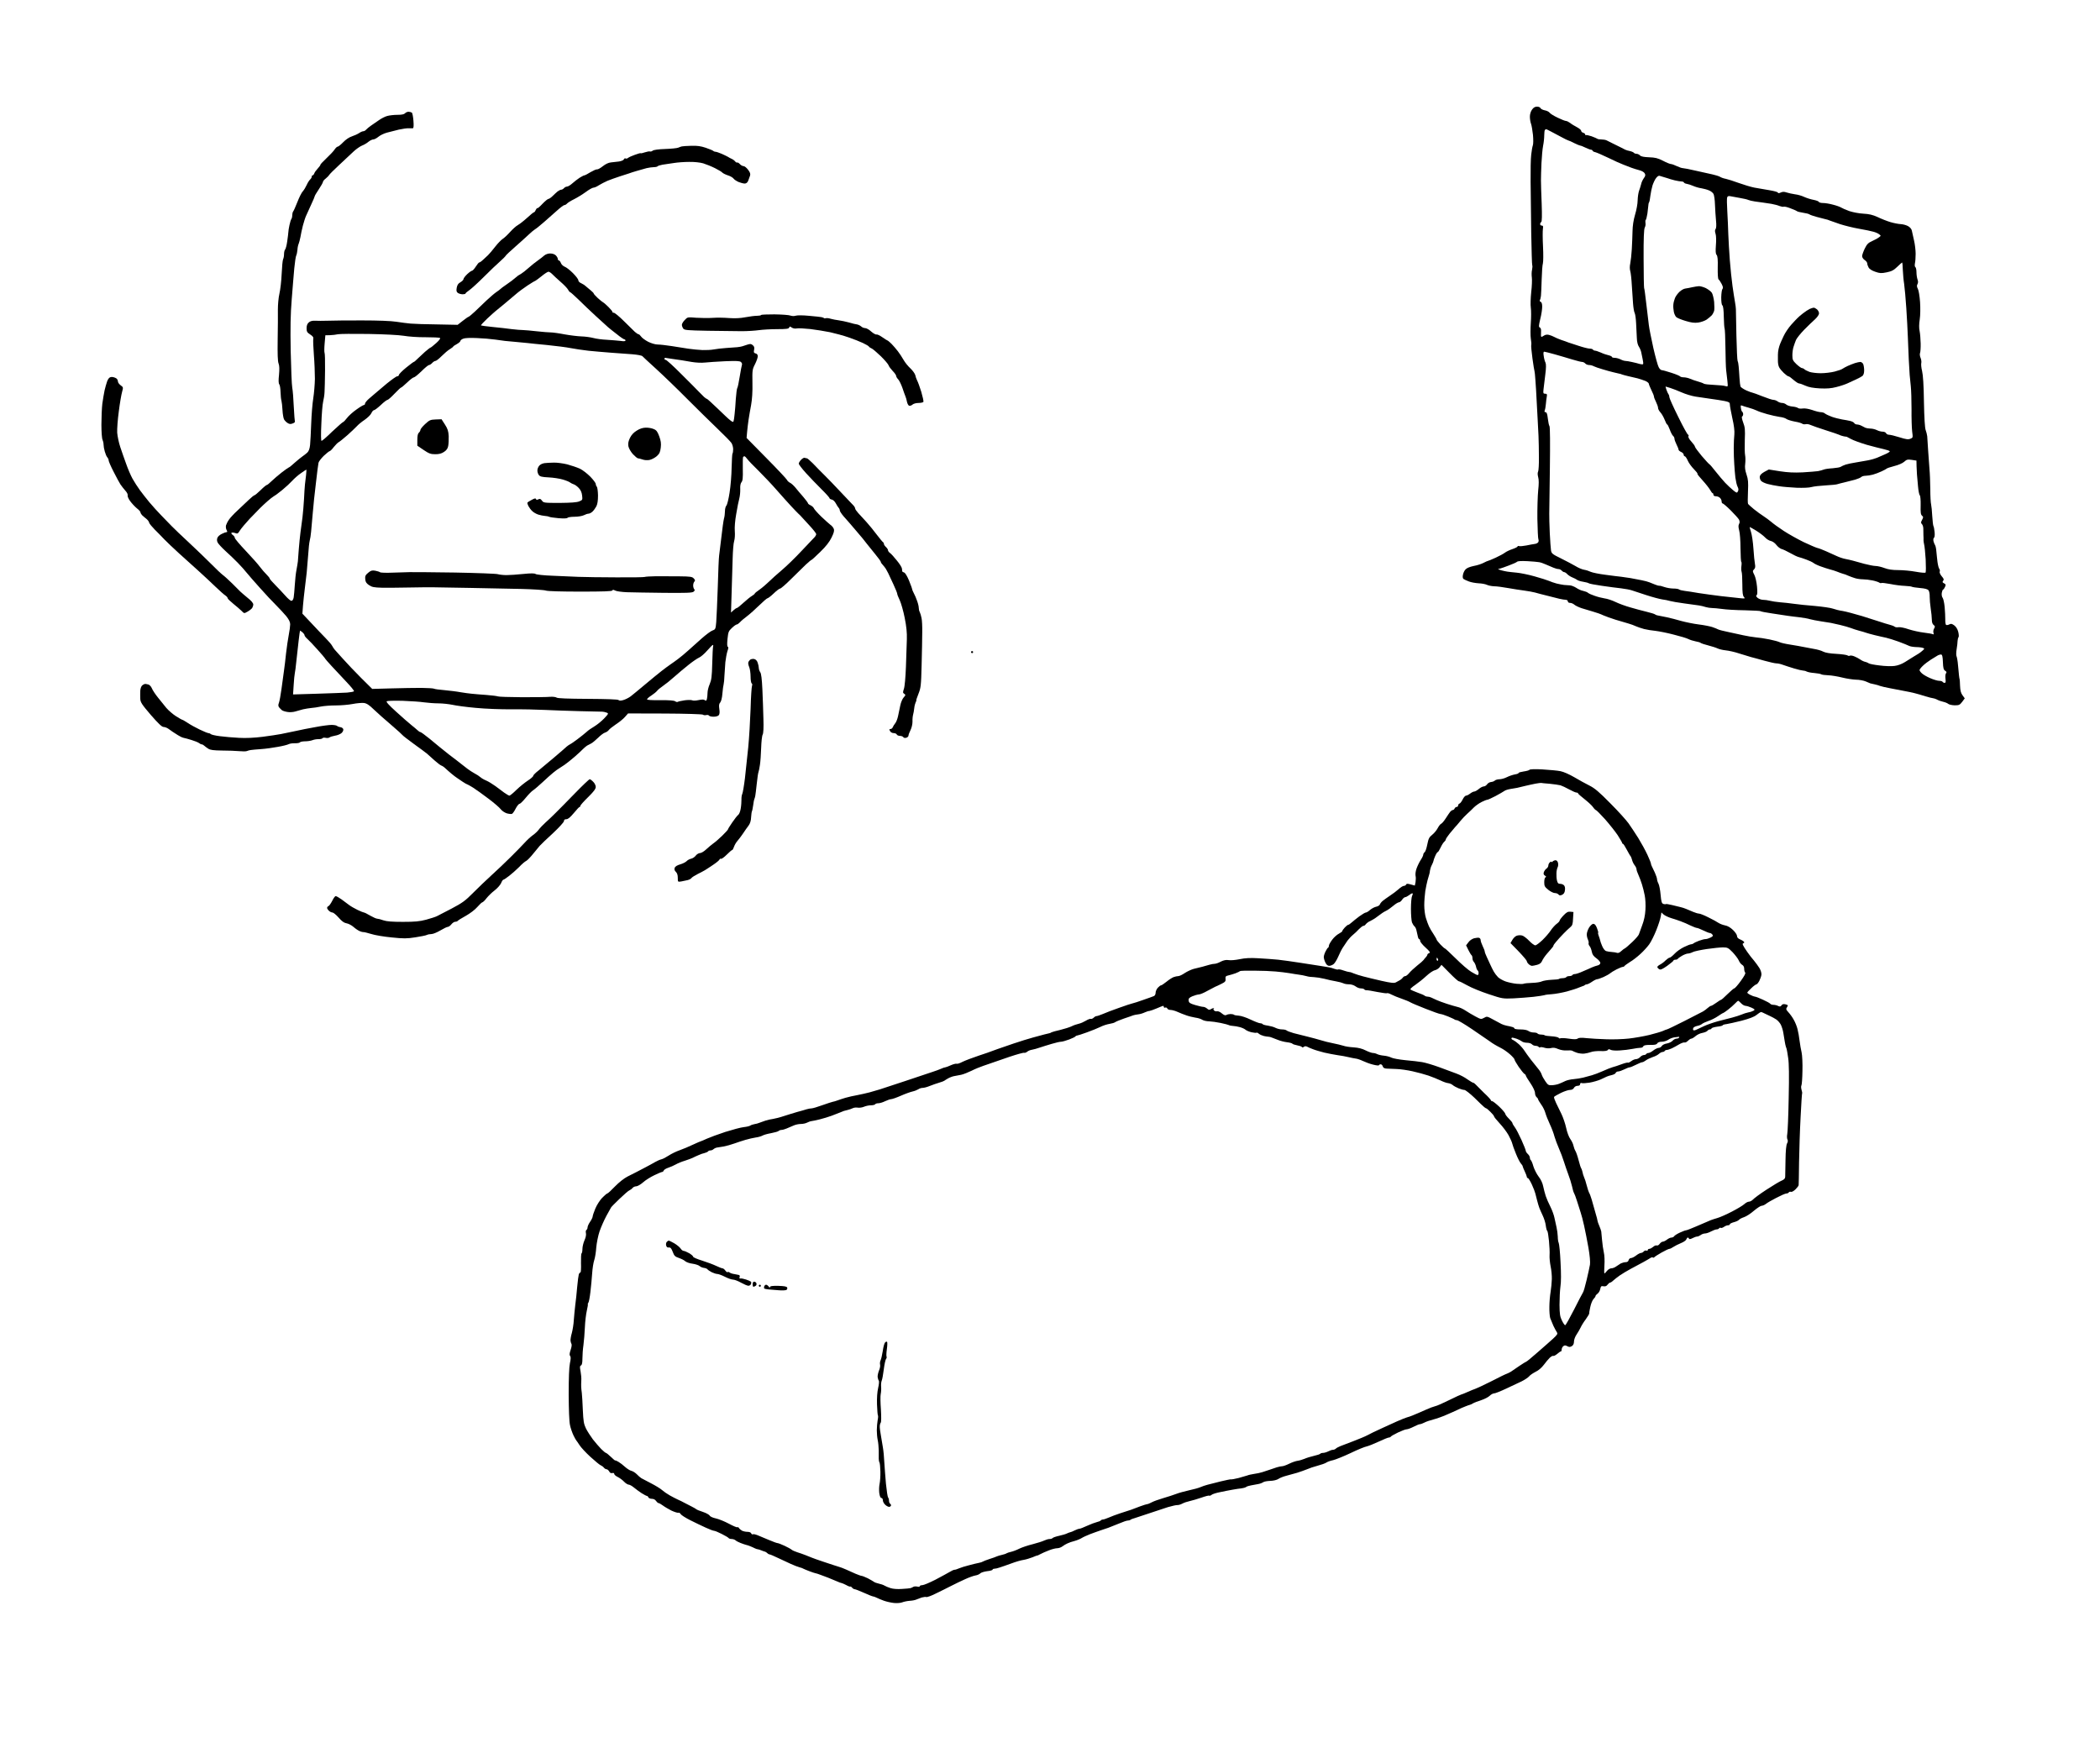
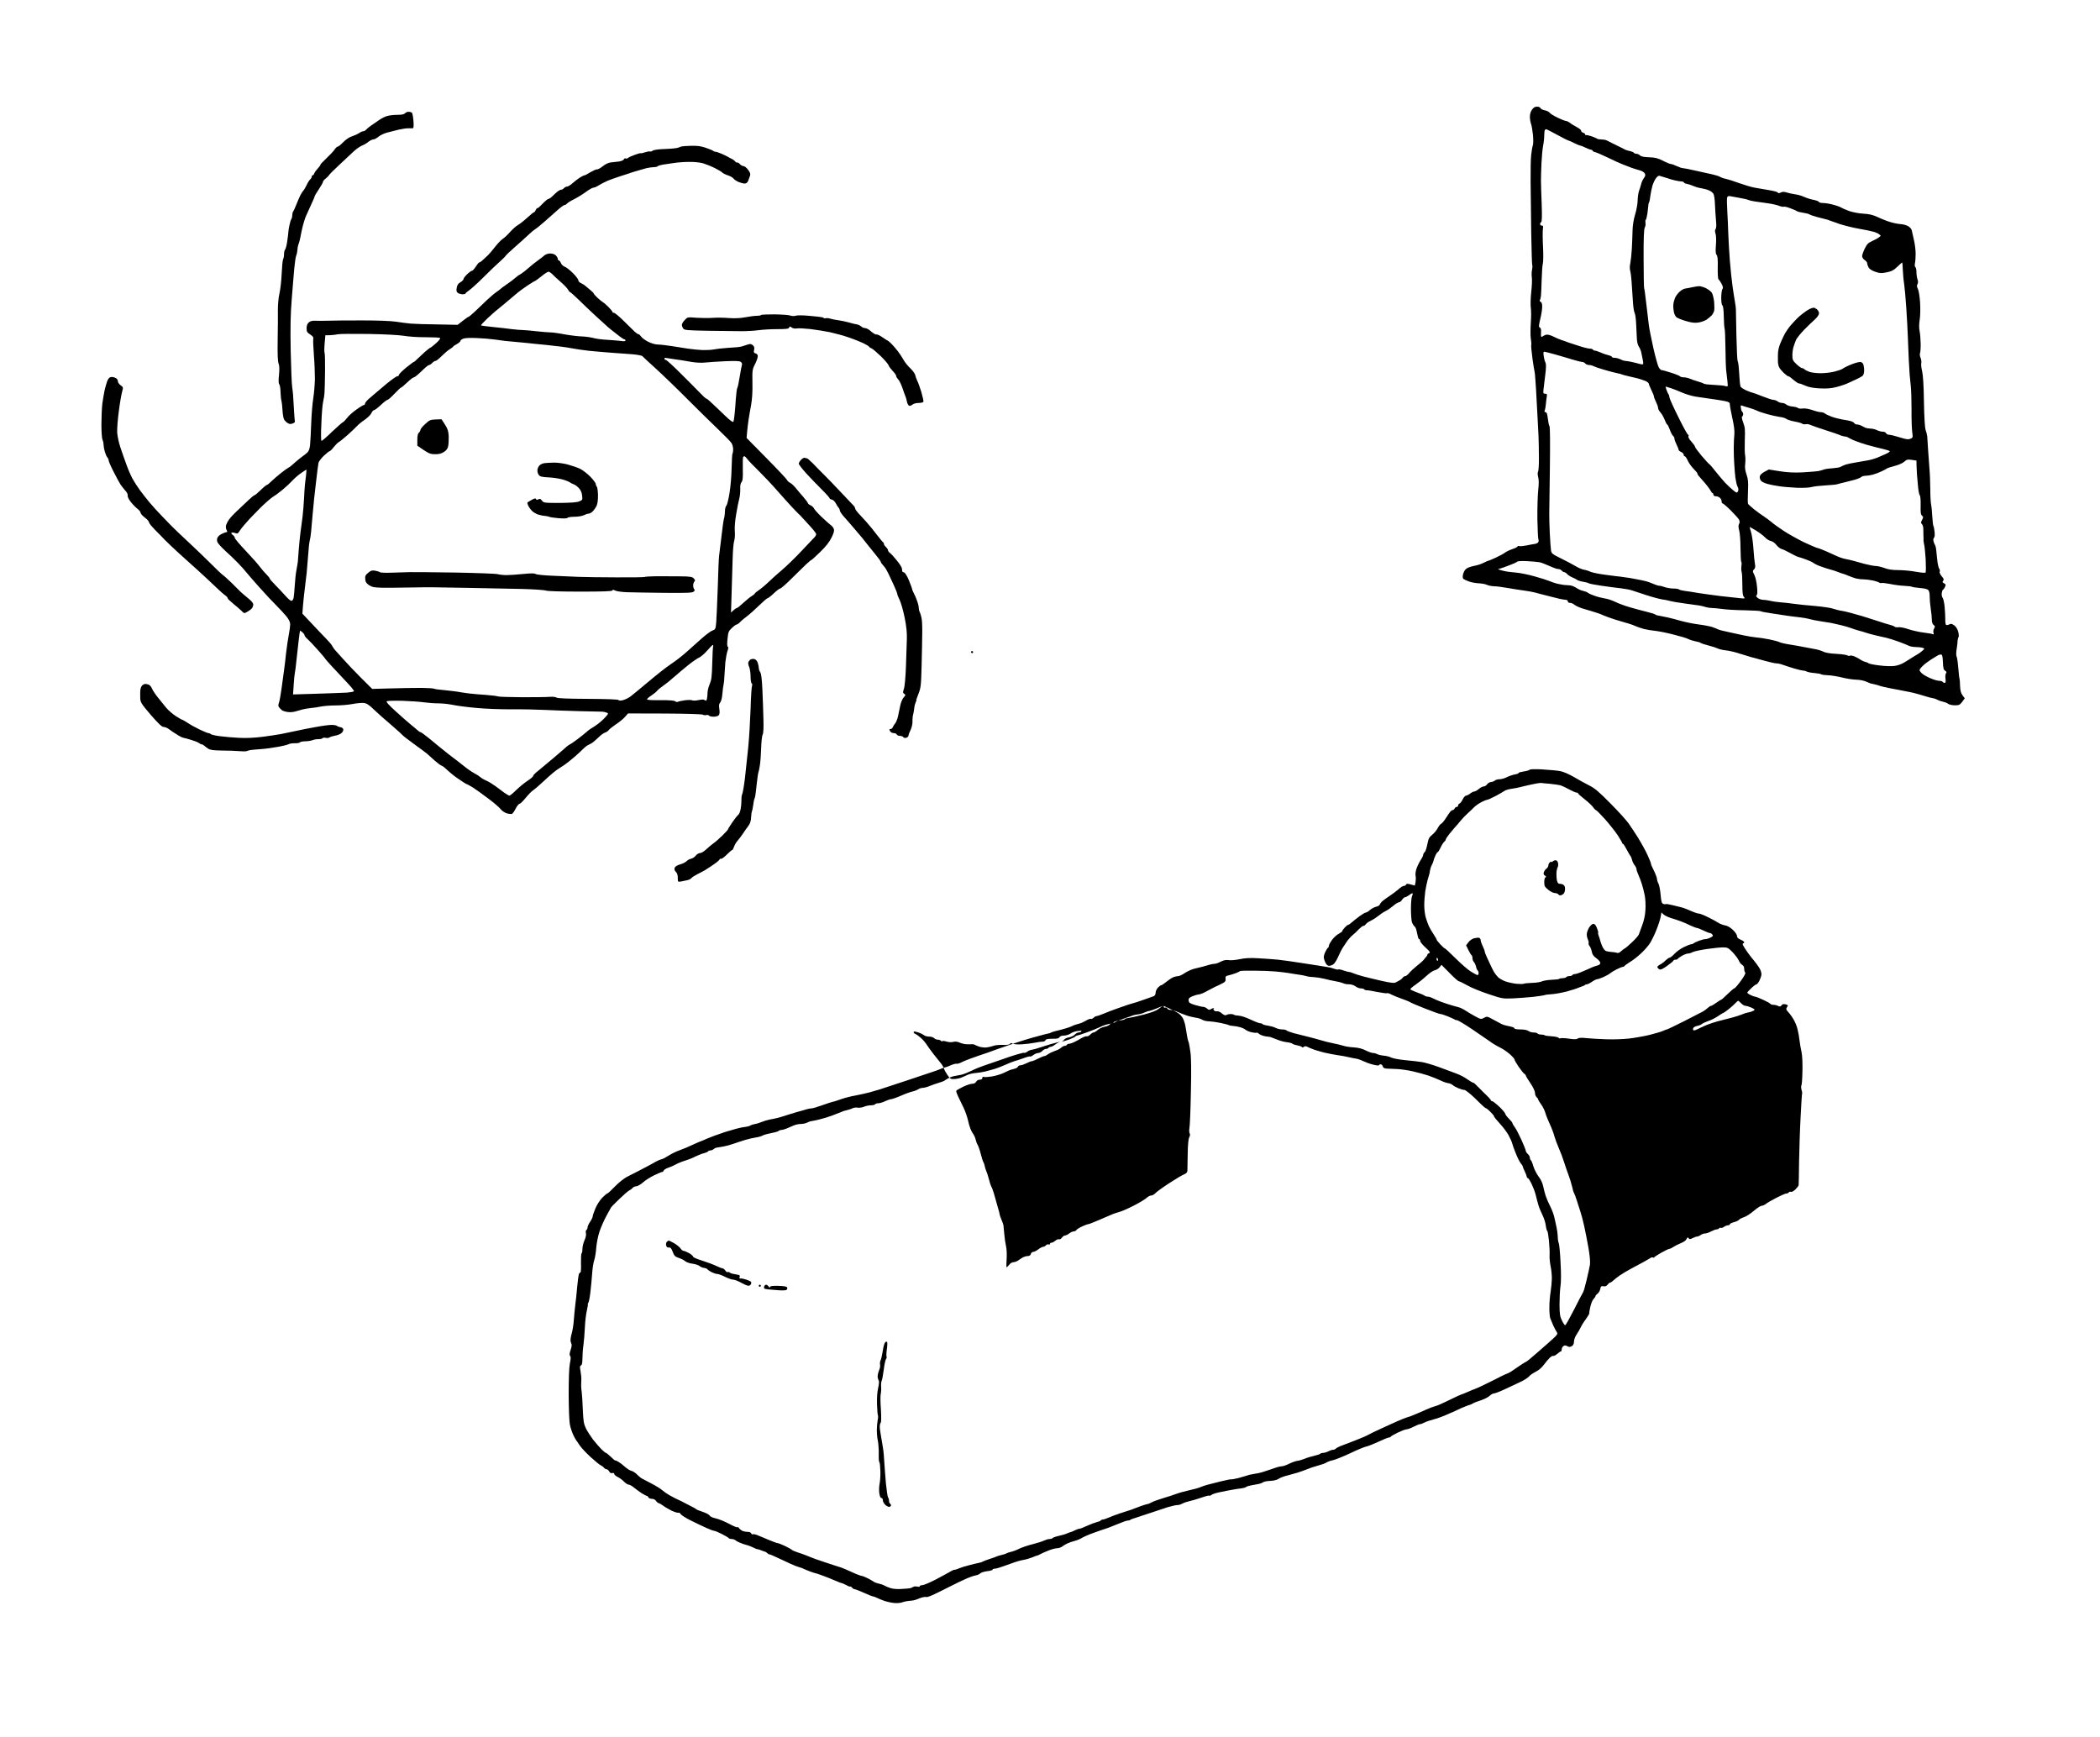
<svg xmlns="http://www.w3.org/2000/svg" version="1.0" width="2048pt" height="1694pt" viewBox="0 0 2048 1694" preserveAspectRatio="xMidYMid meet">
  <g transform="translate(0,1694) scale(0.1,-0.1)" fill="#000000" stroke="none">
    <g>
      <path d="M14990 15900 c-20 0 -35 -9 -49 -29 -13 -18 -21 -45 -21 -69 0 -23 5 -53 11 -69 6 -15 14 -64 19 -108 4 -44 4 -89 -1 -102 -5 -13 -12 -54 -16 -91 -5 -37 -7 -155 -6 -262 1 -107 4 -333 6 -501 3 -169 7 -311 10 -316 3 -5 2 -25 -2 -45 -5 -19 -5 -53 -2 -74 3 -21 1 -85 -6 -143 -6 -58 -8 -126 -4 -152 4 -27 4 -93 0 -149 -4 -55 -4 -124 0 -152 5 -29 7 -58 4 -64 -2 -6 3 -65 12 -130 9 -65 18 -121 20 -124 2 -3 6 -44 9 -90 4 -47 9 -137 12 -200 4 -63 8 -146 10 -185 2 -38 6 -108 8 -155 2 -47 4 -141 4 -209 1 -68 -3 -132 -8 -141 -6 -11 -5 -31 1 -54 7 -25 7 -67 0 -129 -5 -51 -9 -175 -8 -277 2 -102 6 -192 10 -200 4 -8 3 -21 -2 -29 -5 -7 -20 -15 -33 -16 -14 -2 -50 -8 -82 -15 -31 -6 -64 -9 -72 -6 -8 3 -14 1 -14 -4 0 -4 -22 -16 -49 -25 -28 -9 -61 -25 -74 -35 -13 -10 -53 -32 -90 -49 -37 -17 -71 -31 -75 -31 -4 0 -23 -9 -43 -19 -20 -11 -63 -25 -97 -31 -38 -8 -68 -20 -80 -34 -11 -11 -22 -35 -25 -53 -4 -19 -2 -35 6 -40 7 -5 30 -16 52 -24 22 -9 65 -16 95 -18 30 -1 67 -8 81 -15 15 -7 46 -13 70 -14 24 0 85 -8 134 -17 50 -9 122 -20 160 -25 39 -5 86 -14 105 -19 19 -6 71 -19 115 -30 44 -11 99 -25 123 -31 23 -5 51 -10 62 -10 11 0 20 -7 20 -15 0 -9 9 -15 22 -15 12 0 31 -8 42 -18 12 -10 44 -25 71 -34 28 -8 77 -23 110 -33 33 -9 78 -25 100 -36 22 -10 76 -29 120 -43 44 -13 100 -30 125 -37 25 -7 58 -19 74 -27 15 -7 51 -19 80 -27 28 -7 78 -15 111 -18 33 -4 112 -19 176 -36 64 -16 129 -35 145 -44 16 -8 47 -18 69 -22 22 -4 45 -10 50 -15 6 -5 39 -16 75 -25 35 -9 76 -22 90 -29 14 -7 50 -16 80 -19 30 -3 89 -16 130 -30 41 -13 93 -29 115 -35 22 -5 81 -22 132 -36 51 -14 103 -26 117 -26 14 0 43 -6 63 -14 21 -8 70 -23 108 -35 39 -12 79 -21 88 -21 10 0 27 -4 37 -10 10 -5 43 -12 74 -14 31 -3 62 -8 68 -13 7 -4 38 -8 68 -9 30 -1 91 -11 135 -22 44 -11 105 -20 135 -21 31 0 73 -8 95 -17 22 -10 42 -18 45 -19 3 -1 21 -5 40 -9 19 -4 44 -11 55 -16 11 -4 56 -15 100 -23 44 -9 105 -20 135 -26 30 -5 75 -15 100 -21 25 -6 73 -20 107 -31 34 -10 68 -19 75 -19 7 0 25 -6 40 -14 15 -8 42 -17 60 -21 18 -4 40 -13 48 -20 8 -7 36 -13 62 -14 43 0 50 3 74 34 l25 34 -22 30 c-16 22 -22 46 -24 93 -1 34 -3 63 -4 63 -1 0 -4 16 -6 35 -2 19 -6 66 -10 104 -3 38 -10 76 -14 85 -5 9 -4 41 1 71 5 30 9 66 9 80 1 14 5 30 9 35 5 6 3 30 -3 54 -7 27 -22 50 -39 62 -22 16 -32 18 -48 9 -11 -6 -25 -8 -31 -5 -5 4 -9 28 -8 53 0 26 -2 81 -6 122 -4 41 -13 82 -20 90 -7 9 -11 29 -8 48 3 17 9 32 13 32 4 0 12 11 18 25 10 21 9 26 -9 36 -16 8 -18 13 -9 24 10 12 7 21 -14 45 -14 17 -23 37 -19 45 3 9 1 21 -5 28 -5 6 -13 37 -17 67 -3 30 -9 77 -11 104 -2 27 -8 54 -13 60 -4 6 -11 23 -15 38 -3 15 -1 30 5 33 6 4 9 27 6 55 -3 26 -7 53 -11 58 -4 6 -9 51 -12 99 -2 48 -8 99 -11 113 -4 14 -8 81 -8 150 -1 69 -4 157 -8 195 -3 39 -9 120 -13 180 -4 61 -8 124 -9 140 -2 17 -9 44 -15 60 -8 19 -14 119 -17 275 -2 162 -9 264 -18 301 -8 31 -11 66 -8 78 3 11 0 35 -7 51 -7 16 -9 38 -5 47 4 10 7 52 6 93 -1 41 -5 95 -10 120 -7 29 -6 70 1 115 6 41 7 111 3 170 -4 55 -13 112 -21 127 -11 21 -12 33 -4 47 7 13 7 28 0 46 -5 14 -10 46 -10 70 0 24 -5 47 -11 50 -6 4 -7 19 -4 36 4 16 7 57 7 93 0 35 -7 95 -16 132 -9 38 -18 80 -21 94 -2 15 -17 33 -36 44 -17 10 -50 19 -72 20 -23 1 -69 10 -102 20 -33 10 -89 32 -124 49 -48 22 -83 30 -139 33 -42 2 -103 14 -136 25 -34 12 -70 28 -81 35 -11 7 -47 20 -80 28 -32 9 -76 16 -96 16 -21 0 -39 5 -41 11 -2 6 -26 15 -53 20 -27 5 -67 18 -89 28 -23 11 -63 23 -91 26 -27 4 -64 12 -82 18 -23 8 -39 8 -57 -1 -18 -8 -26 -8 -28 0 -2 6 -40 16 -83 23 -44 7 -109 18 -145 25 -36 7 -105 28 -155 46 -49 18 -106 36 -125 40 -19 3 -44 12 -55 19 -11 7 -45 17 -75 24 -30 6 -103 23 -162 36 -59 14 -116 25 -126 25 -10 0 -37 9 -60 20 -22 11 -48 20 -56 20 -9 0 -44 14 -78 32 -51 26 -76 32 -135 34 -51 2 -78 7 -89 18 -8 9 -24 16 -34 16 -10 0 -21 4 -25 9 -3 5 -20 13 -37 17 -18 3 -39 10 -48 14 -8 4 -28 14 -45 23 -16 8 -50 25 -75 37 -25 12 -53 26 -62 31 -10 5 -33 9 -51 9 -19 0 -37 3 -40 7 -4 3 -29 14 -56 24 -27 9 -52 14 -55 11 -3 -3 -6 0 -6 6 0 6 -9 14 -20 17 -11 3 -20 12 -20 20 0 7 -19 23 -42 35 -23 12 -53 30 -66 41 -14 10 -31 19 -39 19 -9 0 -45 14 -82 32 -36 17 -72 39 -78 48 -7 10 -29 21 -48 24 -20 4 -39 14 -42 22 -3 7 -18 14 -33 14z m89 -220 c3 0 24 -11 47 -23 22 -12 67 -36 100 -53 32 -18 64 -33 69 -34 6 -1 32 -12 58 -26 27 -13 53 -24 58 -24 6 0 29 -9 51 -20 23 -11 47 -20 54 -20 7 0 14 -5 16 -10 2 -6 13 -12 25 -14 13 -3 69 -27 125 -54 57 -28 123 -58 148 -67 25 -10 61 -23 80 -31 19 -7 54 -18 77 -24 24 -6 47 -19 53 -31 9 -15 7 -26 -9 -47 -11 -16 -23 -41 -26 -58 -4 -16 -13 -45 -20 -64 -7 -19 -13 -61 -14 -93 0 -32 -11 -95 -25 -140 -16 -54 -24 -110 -25 -162 -1 -44 -4 -123 -7 -175 -3 -52 -10 -115 -15 -139 -6 -28 -6 -55 0 -75 5 -17 12 -78 15 -136 4 -58 9 -138 12 -179 3 -41 10 -84 16 -94 6 -11 12 -57 14 -101 3 -45 6 -108 7 -141 1 -38 9 -70 20 -86 10 -15 20 -40 23 -55 3 -16 9 -47 14 -68 5 -22 7 -43 4 -47 -2 -4 -16 -3 -32 1 -15 5 -48 13 -75 19 -26 6 -56 11 -66 11 -10 0 -32 7 -47 15 -16 8 -41 15 -56 15 -16 0 -28 4 -28 9 0 5 -15 12 -32 16 -18 4 -52 15 -75 26 -24 10 -49 19 -57 19 -8 0 -18 5 -21 10 -3 6 -18 10 -32 10 -14 0 -62 12 -107 27 -44 14 -90 29 -101 33 -11 5 -42 16 -70 25 -27 10 -59 23 -70 30 -11 6 -33 15 -49 19 -19 5 -36 2 -52 -9 -22 -14 -24 -14 -26 2 0 10 0 30 1 46 1 16 -4 29 -12 33 -12 4 -11 17 4 82 11 42 19 96 19 120 0 29 -5 45 -15 48 -8 4 -12 11 -7 18 4 6 8 25 10 41 2 17 5 89 7 160 2 72 7 142 12 157 4 15 5 89 1 165 -4 76 -4 153 -1 171 4 25 2 32 -11 32 -9 0 -16 6 -16 14 0 8 5 18 11 21 7 5 8 62 4 178 -4 95 -7 197 -7 227 0 30 2 107 5 170 3 63 10 139 16 169 6 29 11 75 11 101 0 26 3 50 7 53 3 4 9 7 12 7z m1110 -456 c9 -3 25 -8 36 -11 11 -3 29 -8 40 -12 11 -5 41 -13 68 -20 26 -6 56 -11 66 -11 11 0 21 -4 23 -9 2 -6 14 -12 28 -14 14 -2 41 -11 62 -20 20 -9 56 -20 80 -23 23 -4 57 -13 75 -21 18 -7 38 -23 44 -35 6 -12 13 -59 14 -104 2 -45 6 -114 10 -153 5 -47 3 -76 -4 -85 -7 -9 -8 -23 0 -47 6 -19 7 -67 3 -112 -4 -57 -3 -82 7 -93 10 -12 13 -47 11 -124 -1 -66 2 -111 8 -115 6 -4 19 -23 30 -44 14 -28 16 -41 8 -49 -6 -6 -11 -43 -12 -82 0 -44 4 -74 11 -78 8 -5 13 -46 14 -112 1 -58 5 -109 8 -115 3 -5 7 -89 8 -185 1 -96 4 -195 7 -220 3 -25 9 -72 12 -104 6 -58 6 -59 -17 -52 -13 5 -64 10 -113 12 -48 2 -93 7 -100 12 -6 5 -31 14 -56 21 -25 7 -60 19 -78 27 -18 8 -46 14 -62 14 -16 0 -31 4 -35 9 -3 5 -41 21 -85 35 -43 14 -86 26 -94 26 -9 0 -22 13 -30 29 -9 16 -32 100 -52 187 -19 88 -40 188 -44 224 -5 36 -16 130 -25 209 -9 79 -18 148 -21 152 -2 4 -5 134 -5 287 -1 199 3 286 11 302 7 12 10 33 7 46 -2 14 -1 27 3 29 4 3 11 31 16 62 4 32 8 67 9 78 0 11 3 25 7 31 4 5 10 35 13 65 4 30 13 75 21 101 9 26 24 59 36 73 14 18 26 24 37 19z m688 -198 c16 -3 57 -10 93 -17 35 -6 71 -14 80 -19 8 -4 38 -11 65 -15 28 -4 64 -9 80 -11 17 -2 53 -8 80 -12 28 -5 63 -14 79 -21 16 -6 35 -10 42 -7 7 3 36 -4 66 -16 29 -11 58 -23 63 -28 6 -4 33 -11 60 -15 28 -4 55 -11 60 -15 6 -5 37 -16 70 -25 33 -9 71 -19 85 -22 14 -2 34 -9 45 -14 11 -4 56 -20 100 -35 44 -14 127 -35 185 -45 58 -10 121 -23 140 -29 20 -5 45 -16 55 -24 20 -15 20 -15 0 -30 -11 -9 -41 -26 -67 -37 -38 -17 -51 -30 -72 -73 -14 -29 -26 -63 -26 -74 0 -12 11 -29 25 -38 14 -9 25 -24 25 -33 0 -9 6 -27 13 -39 7 -15 32 -31 64 -42 46 -16 59 -17 113 -6 49 10 69 21 103 54 24 23 45 42 47 42 3 0 6 -33 7 -73 2 -39 7 -101 13 -137 5 -36 15 -141 21 -235 6 -93 13 -219 15 -280 2 -60 6 -159 9 -220 3 -60 7 -129 9 -153 2 -23 7 -72 11 -110 4 -37 7 -137 7 -222 -1 -85 2 -183 6 -217 8 -61 8 -62 -17 -72 -21 -9 -43 -6 -106 14 -44 14 -90 25 -103 25 -12 0 -25 7 -28 15 -4 8 -18 15 -34 15 -15 0 -41 7 -56 15 -16 8 -44 15 -62 15 -18 0 -40 4 -50 8 -9 5 -27 14 -39 20 -13 7 -32 12 -42 12 -11 0 -24 6 -28 14 -4 7 -21 16 -38 20 -16 4 -52 11 -80 15 -27 5 -72 16 -100 26 -27 10 -57 24 -66 31 -8 8 -27 14 -41 14 -14 0 -51 9 -84 21 -37 12 -72 18 -93 15 -19 -3 -40 -1 -47 5 -7 6 -31 12 -54 14 -23 2 -50 11 -59 19 -10 9 -28 16 -42 16 -13 0 -33 7 -43 15 -11 8 -29 15 -41 15 -12 0 -60 16 -108 35 -48 19 -91 35 -96 35 -5 0 -32 10 -60 22 -28 13 -53 30 -57 38 -3 8 -8 47 -10 85 -2 39 -6 88 -8 111 -2 23 -6 46 -10 52 -4 7 -9 119 -12 249 -3 131 -5 247 -5 258 0 11 -4 43 -9 70 -5 28 -16 97 -24 155 -8 58 -20 170 -26 250 -6 80 -13 195 -15 255 -2 61 -6 163 -10 227 -4 64 -5 124 -1 133 4 12 14 15 33 11z m-1817 -1516 c6 0 52 -12 103 -26 51 -14 127 -37 170 -50 43 -13 87 -24 96 -24 10 0 24 -7 31 -15 7 -8 23 -15 37 -15 13 0 34 -5 46 -12 12 -6 51 -20 87 -30 36 -11 83 -24 105 -29 22 -5 47 -11 55 -13 8 -1 22 -5 30 -9 8 -3 35 -10 60 -16 25 -5 65 -15 90 -21 25 -7 60 -19 78 -26 17 -8 32 -20 32 -27 0 -7 12 -34 25 -62 14 -27 25 -56 25 -63 0 -7 9 -30 20 -52 11 -22 20 -48 20 -58 0 -11 10 -30 23 -44 13 -14 31 -46 41 -71 10 -26 21 -47 25 -47 4 0 15 -22 25 -49 10 -28 24 -55 32 -62 8 -6 14 -19 14 -28 0 -9 9 -34 20 -56 11 -22 20 -44 20 -51 0 -6 11 -16 25 -22 14 -6 25 -18 25 -27 0 -8 5 -15 11 -15 5 0 19 -19 29 -43 10 -23 37 -60 59 -82 22 -22 38 -42 35 -46 -2 -4 21 -33 51 -65 30 -33 62 -74 72 -91 10 -18 21 -33 25 -33 5 0 8 -7 8 -15 0 -9 9 -15 24 -15 14 0 32 -7 40 -16 9 -8 16 -24 16 -35 0 -10 4 -19 10 -19 5 0 41 -30 78 -67 38 -38 74 -78 81 -90 8 -17 9 -29 1 -43 -8 -15 -7 -32 1 -63 7 -23 13 -102 13 -174 1 -73 4 -133 8 -133 3 0 4 -18 1 -40 -3 -21 -2 -47 2 -57 4 -10 7 -65 7 -123 0 -80 4 -109 15 -122 15 -16 12 -17 -38 -12 -30 3 -112 12 -184 20 -71 9 -170 22 -220 30 -49 9 -110 18 -135 21 -25 3 -49 9 -55 14 -5 5 -30 9 -56 9 -25 0 -65 7 -88 15 -23 8 -45 14 -49 12 -4 -1 -23 4 -42 12 -19 7 -44 17 -55 22 -11 5 -45 14 -75 20 -30 5 -80 15 -110 21 -30 5 -71 11 -90 13 -19 2 -88 10 -152 19 -65 8 -130 22 -145 29 -16 8 -44 17 -63 20 -20 3 -58 19 -85 36 -28 16 -91 50 -142 75 -84 41 -92 48 -97 78 -3 18 -8 94 -12 168 -3 74 -6 160 -5 190 0 30 3 232 6 449 3 235 2 398 -4 405 -5 6 -12 39 -16 74 -5 45 -11 62 -22 62 -10 0 -13 5 -8 18 4 9 9 37 11 62 2 25 6 57 9 73 4 22 1 27 -16 27 -19 0 -20 5 -16 43 3 23 10 86 17 141 9 69 9 105 2 120 -6 11 -14 40 -17 64 -5 28 -3 42 5 42z m1183 -340 c1 0 22 -6 47 -14 25 -8 74 -27 110 -43 36 -16 97 -35 135 -41 39 -6 106 -16 150 -22 44 -6 104 -15 133 -21 44 -9 52 -14 52 -33 0 -13 11 -73 24 -133 17 -73 23 -127 20 -159 -3 -27 -6 -87 -6 -134 0 -47 2 -116 5 -155 2 -38 7 -99 11 -133 5 -35 14 -76 22 -90 9 -18 10 -31 3 -44 -10 -18 -12 -17 -47 11 -20 16 -55 49 -78 73 -22 24 -64 73 -93 110 -28 36 -55 68 -60 70 -5 2 -38 38 -75 81 -36 43 -66 84 -66 90 0 7 -16 29 -35 50 -21 22 -32 43 -29 52 4 8 2 15 -3 15 -6 0 -49 78 -96 174 -48 96 -87 183 -87 193 0 11 -4 23 -9 29 -4 5 -13 24 -19 42 -6 17 -10 32 -9 32z m746 -186 c9 -4 38 -13 64 -20 27 -7 62 -20 79 -28 17 -9 62 -24 102 -35 39 -11 94 -23 121 -27 28 -3 57 -12 65 -19 8 -7 44 -19 80 -26 36 -6 71 -16 77 -22 7 -5 22 -7 34 -4 11 3 32 -1 47 -8 15 -7 81 -30 147 -51 66 -21 125 -41 130 -44 6 -4 24 -10 40 -14 17 -4 30 -6 30 -4 0 1 20 -9 45 -23 25 -14 95 -39 155 -57 61 -17 136 -36 168 -43 31 -7 57 -16 57 -21 0 -5 -21 -18 -47 -29 -27 -11 -61 -26 -78 -34 -16 -7 -57 -19 -90 -25 -33 -6 -87 -15 -120 -21 -33 -5 -76 -14 -95 -20 -19 -7 -41 -16 -47 -21 -7 -6 -43 -12 -80 -15 -38 -2 -77 -8 -88 -13 -11 -5 -36 -11 -55 -15 -19 -3 -87 -8 -150 -12 -84 -4 -145 -1 -223 11 l-107 17 -43 -23 c-27 -15 -43 -31 -45 -46 -2 -13 4 -32 13 -42 9 -10 37 -23 63 -30 26 -7 76 -17 112 -22 36 -6 113 -12 172 -15 62 -2 123 0 145 7 21 6 83 13 138 16 55 3 107 8 115 12 8 3 40 11 70 18 30 7 76 19 102 26 27 8 53 19 60 26 7 7 26 12 43 12 16 0 48 5 70 11 22 6 60 20 85 32 25 11 47 24 50 27 3 4 37 15 75 25 40 10 81 28 96 42 23 21 33 24 73 18 l46 -7 1 -54 c1 -30 3 -66 4 -81 1 -16 6 -66 10 -113 4 -47 12 -88 18 -91 5 -4 9 -46 8 -96 -2 -70 1 -92 13 -102 14 -12 14 -16 1 -41 -13 -24 -13 -31 -1 -42 7 -8 13 -27 13 -43 0 -17 0 -46 1 -65 1 -19 2 -42 1 -50 0 -8 3 -26 6 -40 4 -14 11 -79 15 -145 3 -66 3 -124 -1 -129 -4 -5 -46 -1 -96 8 -48 9 -125 16 -170 16 -59 0 -98 6 -135 20 -29 11 -68 20 -86 20 -18 0 -67 10 -110 21 -42 12 -93 26 -112 31 -19 5 -53 13 -75 17 -22 4 -60 17 -85 29 -25 11 -71 32 -102 46 -32 14 -70 29 -85 32 -16 4 -75 30 -133 57 -57 28 -145 77 -194 109 -49 32 -104 72 -123 89 -19 16 -53 41 -76 56 -23 14 -64 45 -92 67 -27 23 -53 45 -57 51 -4 5 -4 59 -1 120 4 93 2 119 -14 167 -14 41 -18 70 -13 105 3 27 3 64 -1 83 -4 19 -5 86 -3 150 4 99 2 123 -16 170 -12 33 -16 56 -10 58 5 2 10 12 10 22 0 10 -4 21 -9 24 -5 3 -11 20 -13 36 -4 25 -2 30 11 24z m75 -1184 c2 0 30 -16 62 -35 32 -20 71 -49 86 -65 15 -17 41 -33 57 -36 18 -4 41 -20 55 -39 14 -18 36 -35 49 -39 14 -3 52 -21 84 -39 33 -19 71 -37 84 -40 13 -3 47 -14 76 -25 28 -10 59 -25 68 -32 9 -8 40 -23 68 -33 29 -11 70 -24 92 -30 22 -5 54 -16 70 -22 17 -7 41 -16 55 -20 14 -3 39 -12 55 -20 17 -7 46 -18 66 -24 19 -6 54 -11 77 -11 22 0 65 -5 94 -11 29 -6 58 -16 65 -21 7 -5 16 -7 21 -4 5 3 45 -2 88 -10 43 -9 106 -17 140 -18 33 -2 65 -5 70 -9 6 -3 42 -9 80 -12 48 -4 73 -11 82 -23 7 -9 12 -37 11 -62 0 -25 4 -76 10 -115 6 -38 11 -88 11 -109 0 -25 6 -43 18 -52 14 -11 15 -16 4 -34 -7 -12 -10 -31 -6 -42 4 -13 2 -18 -5 -14 -6 4 -45 11 -88 16 -43 5 -110 20 -150 33 -39 14 -83 22 -97 20 -15 -3 -32 -1 -39 5 -7 6 -31 15 -52 20 -22 6 -60 17 -85 26 -25 8 -105 34 -179 57 -74 22 -160 45 -190 50 -31 4 -74 15 -96 23 -22 8 -100 19 -174 26 -74 6 -166 15 -205 21 -39 6 -100 12 -136 15 -36 3 -81 10 -100 15 -19 5 -49 9 -66 9 -17 0 -41 9 -53 19 -15 13 -18 21 -10 26 8 5 9 30 4 84 -4 43 -15 93 -26 114 -18 35 -18 39 -3 54 12 12 14 25 9 52 -4 20 -11 88 -15 151 -4 63 -15 136 -24 163 -8 26 -14 47 -12 47z m-2169 -333 c50 -3 101 -7 115 -10 14 -2 43 -12 65 -22 22 -9 55 -24 73 -31 18 -8 41 -14 51 -14 10 0 24 -7 31 -15 7 -8 18 -15 25 -15 6 0 20 -9 29 -19 10 -11 32 -25 49 -32 18 -7 39 -18 47 -24 8 -7 35 -15 60 -19 24 -4 49 -10 55 -15 5 -4 62 -15 125 -24 63 -9 149 -21 190 -25 41 -5 89 -14 105 -20 17 -6 80 -27 140 -46 61 -20 130 -38 155 -42 25 -3 59 -10 75 -15 17 -5 80 -16 140 -24 61 -9 126 -18 145 -20 19 -3 49 -10 66 -16 17 -5 44 -9 60 -9 16 0 60 -4 97 -9 38 -6 138 -12 223 -13 84 -2 154 -6 154 -9 0 -3 51 -13 113 -22 61 -10 130 -20 152 -23 22 -3 73 -10 112 -14 40 -5 87 -13 105 -19 18 -5 67 -15 108 -21 41 -7 84 -14 95 -15 11 -2 52 -11 90 -20 39 -9 86 -23 105 -30 19 -8 55 -19 80 -26 25 -6 54 -15 65 -19 11 -4 52 -16 90 -25 39 -9 88 -21 110 -25 22 -5 77 -22 121 -38 45 -17 91 -35 102 -41 11 -6 42 -11 69 -12 26 0 56 -4 66 -8 17 -6 17 -8 -2 -25 -12 -11 -29 -24 -39 -30 -10 -6 -33 -20 -51 -31 -18 -11 -55 -34 -83 -52 -32 -20 -70 -34 -103 -38 -28 -4 -94 -2 -145 5 -52 6 -99 15 -106 21 -7 5 -22 12 -33 14 -12 2 -34 12 -49 23 -15 10 -41 24 -59 31 -17 7 -37 10 -43 6 -6 -4 -16 -2 -23 3 -7 5 -55 12 -108 15 -62 3 -108 11 -129 22 -18 10 -58 21 -89 26 -31 6 -76 14 -101 19 -25 5 -83 16 -130 23 -47 7 -94 18 -105 24 -11 6 -56 18 -100 27 -44 9 -104 18 -133 20 -30 3 -84 12 -120 20 -37 8 -103 23 -147 32 -44 9 -88 20 -98 25 -9 5 -36 16 -60 24 -23 7 -82 19 -132 25 -49 6 -126 22 -170 34 -44 13 -107 29 -140 36 -33 6 -71 14 -85 17 -14 2 -27 8 -30 11 -3 4 -39 15 -80 25 -41 10 -113 29 -160 43 -47 13 -112 37 -145 53 -33 16 -81 32 -107 35 -26 4 -69 15 -96 25 -28 9 -57 22 -65 29 -7 7 -29 15 -47 19 -19 3 -49 17 -68 30 -19 12 -48 24 -63 24 -16 1 -41 3 -56 4 -16 2 -48 8 -73 14 -25 7 -58 18 -75 26 -16 7 -79 27 -140 44 -60 17 -139 33 -175 36 -36 3 -76 8 -90 10 -14 2 -41 8 -60 13 -19 6 -33 11 -30 12 3 1 12 3 20 5 8 2 46 15 85 30 38 14 74 30 80 36 6 7 43 9 100 6z m4035 -910 c11 -2 16 -19 18 -75 2 -58 7 -75 22 -84 14 -9 16 -15 8 -25 -6 -7 -8 -31 -5 -53 4 -30 2 -40 -8 -40 -8 0 -17 5 -20 10 -3 6 -19 10 -34 10 -16 0 -55 12 -87 26 -33 14 -69 35 -81 47 -13 11 -23 26 -23 32 0 6 15 25 33 42 17 17 52 43 77 59 25 16 54 34 65 40 11 7 27 11 35 11z" />
      <g>
        <path d="M16569 14149 c-13 -1 -42 -5 -64 -10 -22 -5 -53 -11 -68 -13 -15 -1 -41 -16 -58 -32 -17 -16 -37 -43 -44 -61 -7 -17 -15 -46 -16 -65 -2 -18 1 -50 5 -70 4 -20 15 -43 24 -51 10 -9 50 -25 90 -37 56 -17 86 -21 124 -16 27 4 64 17 82 29 17 12 39 31 49 41 10 11 20 31 24 44 3 13 3 53 0 88 -4 35 -14 75 -22 88 -9 14 -36 34 -59 46 -23 11 -53 19 -67 19z" />
      </g>
      <g>
        <path d="M17687 13939 c-6 0 -24 -6 -38 -12 -14 -7 -43 -25 -64 -42 -21 -16 -46 -37 -54 -46 -9 -8 -37 -38 -63 -67 -25 -28 -59 -78 -73 -109 -15 -32 -31 -67 -35 -78 -5 -11 -11 -33 -15 -50 -4 -16 -6 -41 -6 -55 0 -14 0 -42 0 -62 0 -21 5 -48 12 -60 6 -13 27 -38 45 -55 19 -18 39 -33 45 -33 7 0 29 -16 50 -35 22 -19 46 -35 55 -35 8 0 36 -10 62 -22 33 -15 74 -22 140 -26 69 -3 111 0 160 13 37 9 85 25 107 35 22 10 60 28 85 39 25 11 53 27 63 34 11 10 17 28 17 56 0 23 -5 51 -10 62 -6 10 -18 19 -27 19 -9 0 -33 -5 -52 -11 -20 -7 -52 -19 -71 -28 -19 -9 -42 -21 -50 -27 -8 -7 -43 -19 -78 -28 -35 -9 -96 -16 -135 -16 -40 0 -89 6 -110 13 -21 8 -43 19 -49 25 -7 7 -18 12 -25 12 -6 0 -30 17 -53 38 -36 35 -40 44 -40 87 0 27 5 65 12 84 6 20 17 50 24 67 8 17 44 62 81 100 38 38 85 84 106 102 21 20 37 43 37 56 0 12 -9 29 -20 39 -11 9 -26 17 -33 16z" />
      </g>
    </g>
    <g>
      <path d="M3984 15850 c-12 0 -27 -7 -34 -15 -9 -10 -32 -15 -74 -15 -33 0 -78 -5 -99 -11 -21 -5 -57 -24 -80 -40 -23 -16 -58 -40 -77 -53 -19 -13 -41 -31 -49 -40 -7 -9 -20 -16 -28 -16 -8 0 -27 -8 -41 -18 -15 -10 -46 -24 -70 -32 -26 -8 -60 -31 -85 -57 -23 -24 -47 -43 -53 -43 -7 0 -20 -12 -30 -27 -9 -15 -46 -54 -81 -87 -35 -33 -61 -61 -59 -64 3 -2 -9 -17 -24 -34 -16 -17 -32 -39 -35 -49 -4 -11 -11 -19 -16 -19 -5 0 -9 -6 -9 -14 0 -7 -7 -19 -15 -26 -8 -7 -24 -31 -34 -54 -10 -22 -27 -50 -38 -62 -11 -11 -35 -58 -53 -105 -18 -46 -37 -88 -42 -93 -4 -6 -8 -22 -8 -36 0 -14 -4 -30 -8 -35 -5 -6 -13 -32 -19 -60 -6 -27 -11 -59 -11 -70 -1 -11 -5 -51 -11 -89 -5 -38 -15 -74 -20 -79 -6 -6 -11 -26 -11 -45 0 -18 -4 -41 -9 -50 -5 -10 -11 -73 -14 -142 -3 -69 -13 -156 -22 -194 -9 -39 -15 -105 -15 -155 1 -47 0 -178 -2 -291 -2 -144 0 -214 9 -236 8 -21 9 -54 4 -110 -6 -53 -5 -84 3 -93 6 -7 11 -42 12 -76 1 -35 5 -73 9 -84 3 -11 8 -52 10 -91 2 -38 9 -79 15 -90 6 -11 21 -27 34 -35 18 -12 30 -13 50 -5 15 5 25 14 22 18 -2 4 -7 71 -11 147 -3 77 -10 160 -15 185 -5 25 -11 185 -15 355 -4 231 -2 359 10 505 8 107 20 244 25 303 6 60 14 116 19 125 5 10 10 35 12 57 1 22 7 48 12 58 4 10 12 39 17 65 4 26 15 76 24 112 10 36 23 79 31 95 7 17 30 65 49 108 20 42 36 81 36 85 0 4 18 34 40 67 22 33 40 65 40 72 0 6 12 21 28 33 15 12 29 27 32 33 3 7 48 52 100 100 52 49 115 108 140 131 25 23 61 48 80 56 19 7 48 24 63 37 16 13 37 23 47 23 10 0 32 11 49 25 16 14 54 33 83 41 29 8 82 21 118 30 36 8 79 14 95 13 17 0 35 -1 41 0 8 1 10 24 6 74 -3 39 -10 75 -16 79 -6 4 -21 8 -32 8z" />
    </g>
    <g>
      <path d="M6741 15518 c-43 -1 -85 -4 -92 -6 -8 -2 -23 -7 -34 -12 -11 -5 -68 -11 -127 -13 -66 -2 -113 -9 -122 -16 -8 -7 -21 -11 -28 -8 -7 2 -29 -2 -50 -9 -20 -7 -38 -11 -40 -8 -2 2 -28 -5 -57 -16 -29 -10 -59 -24 -66 -30 -8 -7 -19 -9 -25 -5 -5 3 -13 -1 -16 -9 -3 -9 -24 -17 -47 -21 -23 -3 -59 -7 -79 -9 -23 -2 -53 -16 -79 -37 -24 -19 -49 -33 -57 -31 -7 2 -35 -11 -63 -27 -27 -17 -54 -31 -59 -31 -6 0 -27 -11 -48 -24 -20 -13 -52 -38 -71 -55 -19 -17 -42 -31 -52 -31 -9 0 -22 -7 -29 -15 -7 -8 -19 -15 -26 -15 -8 0 -24 -8 -36 -17 -12 -10 -34 -30 -49 -45 -16 -16 -34 -28 -41 -28 -6 0 -32 -21 -57 -47 -25 -27 -47 -46 -50 -43 -3 3 -10 -5 -16 -17 -5 -13 -13 -23 -17 -23 -5 0 -35 -24 -67 -54 -33 -30 -73 -61 -89 -70 -16 -8 -51 -39 -77 -68 -26 -29 -59 -60 -74 -69 -14 -9 -46 -42 -71 -74 -25 -33 -57 -70 -71 -84 -14 -14 -38 -36 -52 -48 -13 -13 -29 -23 -34 -23 -4 0 -19 -18 -33 -40 -14 -22 -30 -40 -36 -40 -6 0 -28 -15 -48 -34 -20 -19 -36 -41 -36 -48 0 -7 -13 -21 -29 -30 -22 -12 -32 -27 -37 -54 -5 -30 -3 -40 11 -51 11 -7 31 -13 47 -13 15 0 28 3 28 8 0 4 17 18 37 32 20 14 84 72 142 130 58 58 129 126 157 150 28 25 53 50 55 55 2 6 45 46 94 89 50 44 110 98 133 120 24 23 51 45 60 50 10 5 49 37 87 70 39 34 96 85 128 113 32 29 64 53 71 53 8 0 19 7 26 15 7 8 37 27 68 42 30 15 81 46 114 70 32 24 66 43 76 43 9 0 33 10 52 23 19 12 58 32 85 44 28 11 82 31 120 43 39 12 79 25 90 29 11 5 45 15 75 24 30 9 73 21 95 27 22 5 54 10 72 10 17 0 34 4 37 9 3 4 25 11 48 15 24 3 72 11 108 16 36 6 103 11 150 11 51 1 106 -5 138 -14 29 -9 81 -30 115 -47 34 -17 67 -37 72 -44 6 -6 29 -18 53 -26 24 -7 49 -22 56 -32 7 -10 29 -24 49 -33 20 -8 47 -15 59 -15 16 0 27 9 35 28 6 15 14 37 18 50 5 16 -1 33 -20 57 -14 19 -34 35 -44 35 -10 0 -26 9 -36 20 -10 11 -21 17 -25 15 -4 -3 -14 2 -21 11 -7 9 -22 20 -34 25 -11 5 -27 13 -35 19 -8 5 -36 18 -62 30 -26 11 -53 20 -60 20 -8 0 -18 4 -23 9 -6 5 -38 18 -73 30 -47 16 -83 21 -141 19z" />
    </g>
    <g>
      <path d="M5366 14468 c-20 0 -44 -8 -57 -19 -12 -11 -42 -34 -67 -52 -24 -17 -54 -41 -66 -52 -12 -11 -41 -35 -63 -53 -23 -17 -44 -32 -47 -32 -3 0 -20 -12 -37 -27 -16 -15 -56 -45 -87 -66 -31 -21 -59 -42 -62 -46 -3 -4 -21 -17 -40 -30 -19 -13 -62 -50 -95 -81 -33 -32 -84 -81 -114 -109 -30 -28 -58 -51 -62 -51 -4 0 -29 -18 -56 -39 l-50 -39 -199 4 c-109 1 -226 5 -259 8 -33 3 -96 11 -140 18 -48 8 -180 13 -335 13 -140 0 -291 -1 -335 -3 -44 -1 -99 -2 -122 0 -29 1 -48 -4 -62 -17 -14 -12 -21 -30 -21 -56 0 -33 5 -42 35 -61 27 -18 34 -28 30 -44 -2 -12 0 -82 6 -155 6 -74 10 -179 10 -234 -1 -55 -8 -140 -16 -190 -8 -49 -17 -160 -20 -245 -3 -85 -8 -180 -11 -210 -4 -38 -13 -61 -28 -75 -12 -11 -33 -27 -46 -36 -14 -9 -47 -37 -75 -61 -27 -25 -54 -47 -60 -48 -5 -2 -37 -24 -69 -49 -32 -25 -76 -63 -97 -83 -21 -21 -42 -38 -47 -38 -5 0 -32 -22 -60 -50 -28 -27 -55 -50 -60 -50 -5 0 -31 -21 -58 -47 -28 -27 -77 -73 -109 -103 -33 -30 -70 -70 -82 -88 -13 -18 -25 -43 -29 -56 -3 -13 -1 -34 6 -45 8 -16 8 -21 -1 -21 -6 0 -27 -7 -46 -17 -19 -9 -39 -26 -43 -39 -6 -15 -5 -31 3 -46 7 -13 41 -50 77 -83 36 -32 90 -84 120 -115 30 -31 69 -74 85 -95 17 -21 75 -88 130 -149 54 -61 126 -138 160 -171 33 -33 77 -81 98 -106 25 -32 37 -56 37 -78 0 -17 -6 -64 -14 -104 -8 -40 -19 -119 -26 -177 -6 -58 -15 -136 -21 -175 -5 -38 -16 -118 -24 -176 -8 -59 -19 -119 -25 -134 -8 -20 -7 -32 2 -44 7 -9 20 -21 28 -28 8 -6 33 -14 55 -17 22 -4 56 -1 75 5 19 6 53 15 75 21 22 5 58 11 80 13 22 1 64 8 94 14 29 6 95 11 145 11 50 0 124 6 165 14 40 8 90 12 110 10 27 -4 51 -19 96 -63 33 -32 110 -100 170 -151 61 -52 111 -98 113 -102 2 -4 51 -42 110 -85 59 -42 116 -85 127 -94 11 -10 43 -38 70 -63 28 -25 58 -48 68 -52 10 -3 28 -15 40 -27 12 -12 39 -35 59 -52 20 -16 44 -36 55 -42 10 -7 35 -24 56 -38 21 -14 41 -25 44 -25 3 0 29 -15 57 -32 28 -18 95 -66 149 -107 55 -41 108 -87 120 -103 12 -16 38 -33 58 -40 21 -6 44 -8 51 -6 8 3 24 26 37 52 13 25 30 46 37 46 7 0 34 26 61 59 26 32 59 66 73 74 14 9 54 44 90 77 36 34 83 76 105 94 21 17 46 36 56 41 9 6 34 22 55 36 21 15 66 50 99 79 33 29 69 62 80 74 11 11 29 27 40 34 11 6 29 16 40 21 11 5 40 29 65 53 25 25 56 49 70 53 14 4 31 16 37 25 7 10 39 35 70 56 32 21 72 53 88 72 l30 34 360 -1 c197 -1 364 -6 370 -11 6 -5 20 -7 32 -4 11 3 24 1 27 -5 4 -6 24 -11 45 -11 22 0 44 6 51 15 8 10 10 30 5 61 -5 35 -3 50 9 63 9 10 18 45 21 86 3 39 9 79 12 90 3 11 7 49 8 85 2 36 6 95 9 132 4 36 13 84 20 107 10 26 11 41 4 43 -7 3 -8 28 -3 77 7 67 10 76 43 107 20 19 41 34 48 34 6 0 19 10 30 21 10 12 42 39 69 59 28 21 81 69 119 106 39 38 75 69 80 69 6 0 34 21 61 47 28 27 56 48 63 48 8 0 56 42 107 93 51 50 115 113 143 140 28 26 53 47 57 47 3 0 41 35 85 78 55 53 89 97 110 140 23 47 28 67 21 85 -5 13 -20 31 -33 39 -12 9 -52 45 -89 80 -36 35 -68 71 -72 81 -3 9 -18 22 -32 29 -14 6 -25 15 -25 19 0 5 -21 34 -47 64 -27 30 -61 71 -77 91 -17 20 -40 41 -52 46 -12 6 -26 19 -30 29 -5 10 -95 106 -201 213 l-192 195 5 58 c3 32 9 85 14 118 5 33 16 98 25 145 10 56 15 130 13 215 -2 124 -1 133 25 183 15 30 27 64 27 77 0 15 -7 25 -21 28 -17 5 -20 11 -15 34 5 22 2 34 -12 46 -16 14 -24 15 -53 6 -19 -6 -41 -13 -49 -16 -8 -3 -31 -7 -50 -9 -19 -1 -69 -5 -110 -8 -41 -3 -95 -9 -120 -14 -25 -5 -74 -7 -110 -6 -36 2 -96 7 -135 13 -38 6 -113 17 -165 26 -52 8 -113 15 -135 15 -23 0 -62 11 -94 27 -29 15 -60 38 -68 50 -9 13 -20 23 -25 23 -6 0 -22 11 -37 24 -14 14 -62 61 -107 105 -45 45 -89 81 -98 81 -9 0 -15 3 -13 8 1 4 -17 26 -39 48 -23 23 -46 43 -52 45 -5 2 -28 21 -51 41 -22 21 -41 41 -41 46 0 4 -14 18 -31 32 -17 14 -39 32 -48 40 -9 9 -28 21 -43 28 -16 6 -28 19 -28 29 0 10 -24 41 -53 70 -29 29 -65 57 -80 62 -15 6 -32 22 -37 36 -5 14 -14 25 -20 25 -5 0 -10 7 -10 15 0 8 -9 24 -19 34 -12 12 -33 19 -55 19z m-17 -178 c7 0 23 -10 35 -22 12 -13 49 -47 82 -76 34 -29 67 -64 74 -77 7 -14 17 -25 21 -25 4 0 40 -33 81 -72 40 -40 116 -112 168 -160 52 -48 107 -97 121 -110 15 -13 54 -44 88 -70 33 -27 65 -48 71 -48 5 0 10 -5 10 -11 0 -7 -16 -9 -47 -4 -27 3 -86 8 -133 11 -47 2 -107 10 -135 18 -27 7 -79 14 -114 15 -35 1 -109 10 -165 20 -56 11 -117 19 -136 19 -19 0 -80 5 -135 11 -55 6 -116 12 -135 12 -19 0 -69 4 -110 9 -41 6 -124 15 -185 21 -60 6 -112 13 -114 15 -3 3 25 33 61 67 37 34 73 67 80 72 7 6 45 36 83 68 39 32 90 75 115 97 25 22 76 60 114 85 38 25 71 45 75 45 3 1 31 21 61 45 30 25 61 45 69 45z m-1759 -607 c164 -3 297 -10 348 -18 45 -8 141 -15 212 -14 72 0 135 -3 141 -7 7 -4 -7 -23 -37 -50 -27 -24 -52 -44 -55 -44 -4 0 -28 -19 -55 -42 -26 -24 -60 -55 -75 -70 -15 -16 -30 -28 -34 -28 -3 0 -38 -26 -76 -57 -38 -31 -69 -63 -69 -70 0 -7 -7 -13 -16 -13 -9 0 -55 -33 -103 -72 -47 -40 -97 -82 -110 -93 -14 -11 -42 -35 -63 -54 -21 -18 -38 -40 -38 -47 0 -8 -5 -14 -11 -14 -6 0 -40 -20 -74 -45 -35 -24 -76 -62 -91 -82 -16 -21 -33 -39 -39 -40 -5 -1 -53 -43 -105 -92 -51 -50 -98 -91 -104 -91 -6 0 -7 63 -2 168 3 92 11 187 17 212 6 25 13 68 14 95 2 28 4 123 5 212 1 90 -1 167 -5 173 -3 6 -3 46 1 90 l7 80 46 1 c25 1 60 5 76 9 17 4 149 5 295 3z m1060 -40 c58 -2 139 -9 180 -15 41 -6 84 -12 95 -13 11 -1 60 -6 108 -10 49 -4 100 -9 115 -11 15 -2 99 -11 187 -19 88 -9 192 -22 230 -30 39 -8 117 -19 175 -26 58 -6 157 -14 220 -19 63 -5 156 -11 205 -15 50 -4 94 -12 100 -19 6 -6 66 -63 135 -125 69 -63 204 -193 300 -290 97 -97 230 -228 296 -291 66 -63 128 -126 137 -140 9 -13 17 -41 17 -61 0 -19 -3 -38 -6 -42 -4 -3 -7 -66 -9 -139 -1 -73 -10 -182 -20 -243 -9 -60 -23 -117 -31 -126 -8 -8 -14 -33 -14 -55 0 -21 -4 -55 -10 -74 -5 -19 -16 -100 -25 -180 -10 -80 -19 -161 -22 -180 -3 -19 -9 -156 -13 -305 -5 -148 -12 -302 -15 -342 -6 -68 -8 -72 -36 -82 -16 -5 -64 -41 -106 -78 -42 -37 -102 -91 -132 -118 -31 -28 -74 -64 -96 -80 -22 -17 -56 -41 -75 -54 -19 -13 -59 -42 -88 -65 -29 -22 -101 -82 -160 -131 -59 -50 -123 -102 -142 -117 -19 -14 -51 -30 -72 -36 -24 -7 -39 -7 -47 1 -6 6 -114 10 -299 11 -195 1 -294 5 -303 12 -8 6 -36 10 -64 8 -27 -3 -151 -4 -274 -4 -123 1 -229 4 -235 8 -6 3 -56 10 -111 14 -55 4 -120 9 -145 12 -25 2 -74 9 -110 15 -36 7 -106 15 -156 20 -49 4 -95 10 -101 14 -6 4 -62 7 -125 8 -62 0 -195 -2 -295 -5 l-183 -5 -108 107 c-59 59 -139 143 -177 186 -39 43 -75 84 -81 90 -6 6 -17 23 -24 36 -7 14 -38 50 -68 80 -30 30 -92 96 -138 145 l-85 90 6 80 c4 44 11 116 17 160 5 44 14 116 19 160 4 44 11 125 15 180 3 55 10 114 14 130 5 17 11 57 14 90 3 33 10 114 16 180 5 66 19 199 31 295 11 96 22 185 25 196 2 12 25 42 51 68 27 25 53 46 58 46 6 1 24 18 40 40 17 21 38 42 47 47 9 4 47 35 85 68 37 33 79 73 93 88 14 16 48 44 77 63 28 20 58 48 65 65 7 16 19 29 26 29 7 0 37 23 66 50 29 28 58 50 65 50 6 0 37 27 68 60 32 33 60 60 64 60 5 0 31 23 60 50 29 28 58 50 66 50 7 0 40 27 74 60 33 33 66 60 73 60 7 0 21 9 31 20 10 11 24 20 32 20 8 0 35 22 61 48 26 26 62 57 80 67 17 11 32 22 32 25 0 3 16 14 35 24 19 11 35 24 35 31 0 6 12 16 28 22 16 7 68 9 132 6z m1838 -193 c4 0 36 -5 72 -11 36 -5 76 -11 90 -13 14 -2 56 -10 95 -16 40 -7 96 -10 130 -6 33 4 122 9 197 13 105 4 142 3 153 -7 9 -7 14 -19 11 -27 -3 -8 -13 -60 -22 -116 -9 -56 -19 -106 -24 -112 -4 -5 -10 -53 -14 -105 -3 -52 -8 -120 -12 -150 -3 -30 -7 -61 -10 -68 -3 -10 -11 -8 -31 8 -16 11 -71 64 -125 116 -53 51 -100 94 -104 94 -4 0 -16 8 -27 18 -10 9 -33 32 -51 51 -17 18 -94 96 -171 172 -76 77 -145 139 -152 139 -7 0 -13 5 -13 10 0 6 3 10 8 10z m772 -960 c5 0 17 -12 27 -26 10 -14 60 -67 112 -117 51 -51 131 -135 176 -187 46 -52 108 -122 139 -155 31 -33 63 -67 72 -75 10 -8 23 -22 30 -30 7 -8 43 -47 79 -86 36 -39 65 -76 65 -83 0 -7 -6 -18 -12 -26 -7 -7 -65 -68 -128 -135 -63 -68 -151 -153 -195 -190 -44 -37 -100 -87 -125 -112 -25 -24 -66 -60 -92 -78 -27 -18 -48 -36 -48 -40 0 -3 -12 -13 -27 -22 -16 -9 -53 -40 -83 -67 -30 -28 -59 -51 -64 -51 -5 0 -20 -10 -33 -22 l-24 -22 6 194 c4 107 8 257 10 332 2 75 8 153 15 172 6 20 9 62 6 96 -3 37 2 102 14 168 10 60 23 127 30 151 6 23 10 64 9 91 -2 32 3 56 12 67 12 14 15 42 13 128 -1 61 0 113 3 118 2 4 8 7 13 7z m-4272 -130 c1 0 0 -24 -3 -52 -3 -29 -8 -71 -11 -93 -2 -22 -7 -85 -9 -140 -3 -55 -10 -136 -15 -180 -6 -44 -15 -111 -20 -150 -5 -38 -12 -110 -16 -160 -3 -49 -7 -103 -9 -120 -2 -16 -8 -55 -14 -85 -6 -30 -13 -95 -16 -145 -3 -49 -8 -105 -11 -122 -4 -21 -12 -33 -22 -33 -9 0 -36 23 -61 52 -25 28 -70 76 -98 104 -29 29 -53 57 -53 62 0 5 -14 22 -30 38 -17 16 -45 49 -64 74 -18 25 -81 96 -139 157 -59 62 -107 119 -107 127 0 8 -9 21 -21 29 -11 8 -16 18 -11 21 6 3 22 2 36 -3 22 -9 27 -6 47 27 13 20 55 70 93 111 39 41 85 88 102 105 17 17 50 48 73 68 23 21 52 43 64 50 12 6 49 34 82 61 33 27 76 67 95 88 19 21 57 55 85 74 27 19 51 35 53 35z m-61 -1570 c1 0 12 -8 23 -17 11 -10 20 -22 20 -29 0 -6 12 -22 28 -36 15 -13 59 -59 97 -102 39 -43 71 -81 73 -85 1 -5 31 -39 65 -76 34 -37 99 -106 144 -154 45 -47 79 -89 75 -93 -5 -5 -35 -10 -67 -13 -33 -2 -165 -7 -294 -11 l-233 -7 6 93 c3 50 8 102 11 113 3 12 10 65 15 117 6 52 15 141 22 198 6 56 13 102 15 102z m4025 -140 c4 0 5 -6 3 -12 -3 -7 -7 -83 -9 -168 -3 -129 -8 -163 -25 -203 -12 -27 -21 -65 -21 -85 0 -20 -3 -47 -6 -60 -5 -17 -9 -20 -20 -11 -9 8 -27 8 -61 1 -26 -6 -54 -7 -63 -2 -8 4 -41 4 -72 0 -31 -5 -62 -11 -68 -15 -6 -4 -17 -1 -25 5 -10 8 -57 12 -145 11 -84 -1 -130 2 -130 8 0 6 19 23 43 38 23 15 48 36 55 45 7 10 34 32 60 50 26 18 75 57 109 88 34 30 95 82 137 115 41 33 88 65 105 72 16 7 51 37 78 68 26 30 51 55 55 55z m-3026 -545 c78 -3 172 -9 210 -15 38 -5 101 -10 141 -10 39 0 100 -7 135 -14 35 -8 137 -22 228 -30 91 -9 248 -15 350 -14 102 1 248 -2 325 -6 77 -4 230 -9 340 -12 110 -3 208 -5 218 -5 10 0 29 -4 42 -9 22 -8 21 -10 -24 -58 -25 -26 -68 -61 -95 -77 -27 -16 -61 -39 -75 -53 -14 -13 -53 -44 -86 -69 -33 -25 -66 -48 -74 -51 -7 -3 -23 -14 -35 -24 -11 -11 -66 -58 -121 -105 -55 -47 -124 -104 -152 -127 -29 -22 -53 -46 -53 -53 0 -7 -24 -28 -52 -46 -29 -19 -79 -59 -111 -90 -32 -32 -63 -57 -69 -57 -6 0 -29 14 -52 30 -23 17 -62 47 -89 66 -26 19 -64 42 -85 51 -20 8 -46 23 -57 33 -11 10 -37 27 -57 37 -20 11 -51 31 -68 44 -18 13 -46 35 -63 49 -18 14 -36 28 -42 33 -5 4 -39 30 -75 57 -36 28 -76 60 -90 72 -14 12 -60 50 -103 85 -43 35 -82 63 -87 63 -6 0 -18 8 -28 18 -10 9 -38 33 -62 52 -24 19 -90 77 -147 129 -73 66 -100 97 -91 102 7 4 76 6 154 4z" />
      <g>
        <path d="M4249 12849 c-52 -2 -61 -6 -103 -45 -25 -23 -46 -49 -46 -57 0 -8 -7 -20 -15 -27 -10 -8 -15 -31 -15 -70 l0 -57 62 -42 c52 -35 69 -41 113 -41 38 0 61 6 86 23 23 15 36 33 40 57 4 19 6 63 5 97 -3 49 -10 71 -37 113 l-33 51 -57 -2z" />
      </g>
      <g>
-         <path d="M6298 12769 c-28 0 -59 -10 -87 -28 -30 -18 -52 -41 -67 -71 -16 -34 -20 -54 -16 -81 4 -21 22 -53 44 -78 21 -22 43 -41 50 -41 6 0 26 -5 43 -11 18 -7 47 -9 69 -5 20 4 51 20 70 36 28 25 34 39 40 84 5 43 1 67 -15 111 -17 46 -27 60 -55 71 -18 8 -53 14 -76 13z" />
-       </g>
+         </g>
      <g>
        <path d="M5401 12428 c-31 0 -72 -3 -91 -5 -20 -3 -42 -13 -52 -26 -10 -12 -18 -33 -17 -47 0 -14 6 -33 14 -43 11 -15 31 -20 96 -23 45 -2 108 -12 138 -21 31 -9 63 -22 71 -29 8 -6 24 -14 36 -18 11 -3 33 -19 48 -35 19 -20 30 -44 33 -74 5 -42 4 -44 -28 -57 -23 -10 -81 -14 -191 -15 -152 0 -158 1 -173 23 -13 17 -20 20 -35 12 -13 -7 -20 -6 -23 3 -3 9 -14 7 -41 -8 -21 -11 -40 -23 -42 -27 -3 -4 2 -20 10 -35 8 -15 25 -38 38 -49 12 -12 39 -27 58 -33 19 -6 49 -12 65 -13 17 -1 35 -5 40 -8 6 -4 47 -10 92 -14 52 -4 84 -3 88 4 3 5 34 10 68 10 35 0 74 7 91 15 15 8 36 15 45 15 10 0 27 9 39 20 12 11 29 35 38 52 11 22 16 55 16 107 -1 41 -6 79 -12 85 -5 5 -10 17 -10 26 0 9 -24 41 -53 71 -30 30 -76 66 -102 78 -27 12 -82 31 -123 42 -41 10 -100 18 -131 17z" />
      </g>
      <g>
        <path d="M3659 11374 c-31 5 -42 2 -68 -20 -27 -22 -32 -33 -29 -63 2 -27 11 -40 37 -58 28 -19 49 -23 125 -25 50 -1 170 0 266 2 96 2 207 3 245 2 39 0 198 -3 355 -6 157 -3 380 -8 496 -10 116 -3 223 -10 238 -16 17 -6 148 -10 336 -10 222 0 309 3 312 11 3 9 10 8 28 -1 13 -7 65 -14 115 -16 49 -2 212 -4 361 -6 219 -2 275 0 288 11 12 10 14 17 6 25 -5 5 -10 22 -10 36 0 14 5 31 12 38 9 9 8 16 -6 30 -14 17 -33 20 -139 21 -67 1 -169 1 -227 1 -57 -1 -108 -4 -113 -7 -5 -3 -129 -5 -275 -4 -147 0 -314 3 -372 5 -58 3 -172 8 -255 11 -82 3 -155 11 -162 17 -9 7 -44 8 -121 0 -59 -6 -132 -11 -162 -11 -30 0 -68 4 -85 9 -16 5 -205 12 -420 16 -214 3 -412 5 -440 4 -27 -1 -101 -3 -164 -5 -63 -3 -119 -1 -125 4 -6 5 -27 11 -47 15z" />
      </g>
    </g>
    <g>
      <path d="M7557 13874 c-71 0 -131 -2 -134 -6 -2 -5 -21 -8 -41 -8 -20 0 -71 -6 -112 -14 -51 -10 -102 -12 -160 -8 -47 4 -119 5 -160 2 -41 -3 -113 -2 -160 1 -85 7 -85 7 -112 -22 -16 -16 -28 -37 -28 -47 0 -10 6 -26 13 -36 12 -16 36 -18 243 -22 126 -2 274 -4 329 -4 55 0 129 5 165 10 36 5 116 10 178 10 90 0 114 3 118 15 5 13 9 13 26 0 13 -8 32 -12 49 -8 15 3 74 0 131 -6 57 -7 144 -21 193 -31 50 -11 131 -33 180 -50 50 -17 113 -42 142 -56 28 -13 55 -29 58 -35 4 -6 15 -13 25 -17 11 -4 50 -38 89 -75 39 -38 73 -78 77 -90 3 -11 22 -36 40 -55 19 -19 34 -41 34 -49 0 -7 9 -22 19 -32 10 -10 29 -48 41 -82 12 -35 25 -73 30 -84 5 -11 12 -35 15 -53 4 -18 13 -36 21 -39 8 -3 23 2 33 11 10 9 35 16 59 16 22 0 44 5 47 10 4 6 -6 50 -20 98 -15 48 -33 98 -41 112 -7 14 -15 37 -18 52 -4 15 -25 44 -47 65 -23 21 -53 58 -67 83 -14 25 -39 63 -56 85 -17 22 -45 55 -63 73 -18 17 -35 32 -39 32 -3 0 -25 14 -49 31 -24 17 -49 29 -57 27 -7 -3 -30 10 -51 28 -20 19 -47 34 -59 34 -12 0 -30 7 -39 16 -10 9 -29 18 -41 20 -13 1 -48 10 -78 19 -30 8 -75 18 -100 21 -25 3 -60 10 -78 15 -18 6 -39 8 -46 6 -8 -3 -17 -3 -20 1 -4 3 -14 7 -24 9 -9 2 -64 8 -122 13 -60 6 -116 6 -130 1 -15 -5 -35 -4 -50 1 -14 6 -83 11 -153 12z" />
    </g>
    <g>
      <path d="M1103 13262 c-12 3 -28 1 -36 -6 -8 -6 -19 -24 -24 -41 -6 -16 -16 -53 -23 -82 -6 -28 -16 -87 -22 -130 -5 -43 -9 -135 -9 -205 0 -71 5 -137 11 -147 5 -11 10 -32 10 -47 0 -15 5 -45 12 -68 6 -22 17 -48 25 -57 7 -8 13 -22 13 -31 0 -8 21 -57 48 -109 26 -52 56 -107 67 -124 11 -16 32 -43 47 -60 16 -17 26 -37 23 -46 -3 -9 8 -34 24 -56 17 -23 46 -54 65 -70 20 -15 36 -33 36 -40 0 -6 7 -18 15 -27 8 -8 27 -24 41 -35 14 -11 27 -28 28 -37 1 -9 26 -39 54 -68 28 -28 71 -71 94 -96 24 -25 88 -86 143 -136 55 -50 142 -129 194 -175 51 -46 125 -115 164 -153 39 -37 81 -75 94 -83 13 -9 23 -20 23 -27 0 -6 26 -31 57 -56 31 -25 67 -56 80 -69 24 -25 24 -25 56 -7 18 10 38 26 45 34 6 9 12 25 12 37 0 13 -20 37 -56 65 -30 25 -63 53 -72 62 -9 9 -44 44 -78 78 -34 33 -75 71 -92 83 -17 13 -68 61 -114 108 -46 46 -141 138 -212 204 -71 66 -147 138 -168 160 -22 22 -68 69 -102 105 -35 36 -88 94 -118 130 -30 36 -72 90 -94 120 -22 30 -54 80 -72 112 -17 31 -45 96 -62 145 -18 48 -43 122 -57 163 -14 41 -27 104 -30 140 -2 36 5 130 16 210 10 80 25 165 32 189 12 43 11 45 -14 63 -15 11 -27 28 -27 38 0 9 -6 22 -12 27 -7 6 -23 13 -35 15z" />
    </g>
    <g>
      <path d="M7848 12475 c-7 3 -23 -6 -35 -19 -13 -13 -23 -30 -23 -38 0 -8 32 -50 72 -94 40 -43 107 -114 150 -156 43 -42 78 -82 78 -87 0 -5 10 -11 21 -13 13 -2 30 -18 40 -37 10 -19 23 -39 29 -45 5 -5 10 -17 10 -25 0 -7 18 -35 40 -60 23 -25 76 -86 118 -136 43 -49 91 -108 107 -130 17 -22 54 -68 83 -103 28 -34 52 -67 52 -72 0 -6 8 -18 18 -28 9 -10 23 -27 30 -38 6 -10 17 -30 24 -44 6 -14 29 -62 50 -107 21 -45 38 -87 38 -94 0 -7 11 -35 25 -64 13 -28 35 -105 48 -171 17 -84 23 -146 21 -209 -1 -49 -5 -170 -9 -269 -4 -103 -12 -194 -20 -215 -11 -33 -11 -39 4 -48 14 -10 14 -13 -6 -35 -12 -13 -27 -48 -33 -78 -6 -30 -16 -77 -22 -105 -6 -27 -18 -59 -28 -70 -9 -11 -20 -28 -23 -37 -4 -10 -13 -18 -22 -18 -13 0 -14 -4 -5 -20 6 -12 21 -20 36 -20 13 0 27 -6 30 -14 3 -7 17 -13 31 -13 14 0 29 -6 33 -13 4 -7 16 -9 29 -5 11 3 21 13 21 21 0 8 9 32 20 54 11 22 19 57 19 82 -1 24 2 54 6 68 4 14 9 42 11 63 2 21 9 47 14 58 6 10 9 19 6 19 -2 0 7 28 21 63 23 58 26 77 31 282 3 121 6 265 6 320 1 55 -2 117 -7 138 -4 21 -12 47 -17 57 -6 10 -10 29 -10 42 0 13 -7 43 -16 67 -8 24 -22 57 -32 75 -9 17 -17 36 -17 41 0 6 -14 43 -30 83 -17 41 -37 75 -47 78 -10 3 -18 8 -19 12 0 4 -2 16 -3 27 -1 12 -24 48 -51 80 -26 33 -56 66 -67 73 -10 7 -18 19 -18 26 0 7 -9 21 -20 31 -11 10 -20 24 -20 31 0 7 -4 14 -8 16 -5 2 -32 35 -61 73 -29 39 -75 95 -102 125 -28 30 -64 69 -80 87 -16 18 -29 37 -29 43 0 6 -6 17 -12 25 -7 7 -65 68 -128 135 -63 67 -135 142 -160 166 -25 24 -49 49 -55 55 -5 6 -32 33 -58 60 -27 27 -53 49 -57 49 -5 0 -14 2 -22 5z" />
    </g>
    <g>
      <path d="M9480 10590 c-5 0 -10 -4 -10 -10 0 -5 5 -10 10 -10 6 0 10 5 10 10 0 6 -4 10 -10 10z" />
    </g>
    <g>
      <path d="M7354 10513 c-13 2 -30 -1 -38 -7 -7 -6 -16 -18 -18 -26 -3 -8 1 -29 9 -47 7 -18 13 -59 13 -92 0 -33 5 -63 11 -66 6 -4 7 -14 3 -24 -4 -9 -11 -110 -14 -226 -4 -115 -14 -284 -23 -375 -9 -91 -24 -226 -32 -300 -9 -74 -21 -143 -26 -153 -5 -10 -9 -35 -8 -55 0 -20 -2 -59 -7 -87 -4 -28 -15 -55 -24 -62 -9 -6 -35 -39 -58 -73 -23 -33 -42 -64 -42 -68 0 -4 -26 -33 -57 -63 -32 -31 -71 -65 -88 -76 -16 -12 -47 -37 -68 -57 -21 -20 -48 -36 -60 -36 -12 0 -31 -11 -41 -24 -10 -14 -31 -28 -46 -31 -15 -3 -35 -14 -44 -24 -10 -10 -37 -24 -62 -31 -30 -9 -49 -20 -54 -34 -5 -15 -2 -26 11 -39 13 -12 19 -32 19 -58 0 -41 0 -41 33 -36 17 3 46 9 62 13 17 4 33 13 38 20 4 7 31 24 60 39 28 14 61 31 72 38 11 6 46 30 78 51 33 22 61 45 64 53 3 7 9 10 14 7 6 -3 31 15 56 40 25 25 49 46 54 46 4 0 12 15 18 33 6 17 21 43 34 57 12 14 37 46 54 72 17 26 41 60 54 77 14 19 23 47 24 80 2 27 5 53 8 58 3 4 8 31 12 58 3 28 9 57 13 65 3 8 7 22 8 30 2 8 8 60 14 115 6 55 13 107 17 115 3 8 10 40 14 70 5 30 10 105 12 165 2 61 8 119 15 131 7 14 10 66 7 155 -2 74 -6 201 -10 284 -5 103 -11 155 -21 169 -8 11 -14 30 -14 42 0 11 -5 35 -11 51 -7 21 -19 32 -35 36z" />
    </g>
    <g>
      <path d="M1415 10270 c-5 -1 -18 -6 -27 -14 -10 -7 -18 -29 -20 -52 -1 -21 -1 -57 0 -79 2 -35 14 -54 103 -158 73 -84 108 -117 124 -117 12 0 33 -8 46 -17 13 -10 33 -24 44 -31 11 -7 34 -21 50 -32 17 -11 41 -23 55 -26 14 -3 50 -12 80 -22 30 -9 62 -22 71 -29 8 -7 21 -13 27 -13 6 0 17 -6 24 -13 7 -7 25 -20 39 -29 20 -13 52 -17 135 -18 60 0 135 -3 167 -6 32 -3 65 -3 75 1 9 4 26 9 37 10 11 2 56 6 100 9 44 3 118 13 165 22 47 8 94 20 105 26 11 6 39 10 62 9 23 0 45 3 48 9 3 5 26 10 50 10 24 0 56 5 72 11 15 6 42 11 60 10 18 0 35 4 38 9 4 6 17 7 31 4 13 -3 30 -2 37 4 6 5 31 13 54 17 23 3 51 15 63 25 12 10 20 27 18 37 -2 10 -14 19 -28 21 -14 2 -29 8 -34 13 -6 5 -30 9 -53 9 -24 0 -94 -9 -156 -21 -62 -11 -150 -28 -197 -39 -47 -10 -110 -23 -140 -29 -30 -6 -111 -18 -180 -27 -81 -10 -162 -14 -230 -10 -58 3 -141 10 -185 16 -43 5 -84 15 -89 20 -6 6 -16 10 -23 10 -8 0 -46 16 -86 35 -40 19 -92 48 -117 65 -25 16 -48 30 -52 30 -4 0 -32 16 -62 35 -30 19 -73 56 -95 82 -22 27 -59 73 -83 103 -24 30 -50 69 -57 87 -7 17 -22 34 -34 37 -12 3 -26 6 -32 6z" />
    </g>
    <g>
-       <path d="M15044 9436 c-76 4 -124 2 -128 -4 -3 -5 -28 -12 -56 -16 -27 -4 -50 -10 -50 -15 0 -5 -17 -11 -37 -14 -21 -4 -56 -16 -78 -27 -21 -11 -54 -20 -71 -20 -18 0 -39 -6 -46 -13 -7 -7 -24 -13 -37 -14 -13 -1 -30 -11 -38 -22 -8 -12 -23 -21 -33 -21 -10 0 -32 -11 -48 -25 -17 -14 -37 -25 -45 -25 -8 0 -26 -9 -40 -20 -14 -11 -32 -20 -40 -20 -8 0 -22 -16 -32 -36 -9 -19 -23 -38 -31 -41 -8 -3 -14 -11 -14 -19 0 -8 -6 -14 -14 -14 -8 0 -16 -7 -20 -15 -3 -8 -11 -15 -17 -15 -7 0 -18 -8 -26 -17 -8 -10 -27 -39 -44 -65 -16 -25 -36 -49 -44 -52 -8 -3 -23 -22 -34 -43 -11 -21 -35 -50 -54 -65 -29 -23 -36 -37 -47 -92 -7 -36 -18 -71 -26 -77 -8 -6 -14 -18 -14 -25 0 -8 -11 -31 -25 -52 -13 -20 -31 -57 -40 -82 -9 -24 -13 -56 -10 -71 4 -15 3 -43 0 -62 l-7 -34 -40 11 c-32 9 -42 8 -45 -1 -3 -7 -12 -13 -22 -13 -9 0 -32 -14 -51 -32 -19 -17 -57 -46 -85 -64 -27 -18 -59 -41 -71 -51 -12 -10 -24 -25 -27 -34 -3 -9 -19 -19 -35 -22 -16 -3 -43 -17 -60 -31 -16 -15 -35 -26 -42 -26 -7 0 -35 -17 -63 -37 -28 -21 -62 -48 -75 -60 -14 -13 -29 -23 -34 -23 -5 0 -20 -12 -33 -26 -14 -15 -25 -31 -25 -36 0 -4 -15 -15 -32 -24 -18 -9 -48 -35 -65 -58 -18 -24 -33 -50 -33 -59 0 -8 -3 -17 -7 -19 -5 -1 -16 -18 -25 -36 -10 -19 -18 -44 -18 -56 0 -13 7 -37 16 -54 10 -22 23 -32 37 -32 12 0 32 8 44 18 11 9 31 42 44 72 13 30 33 71 46 90 13 19 33 49 45 67 13 17 36 42 52 55 16 13 43 38 59 56 17 17 36 32 43 32 7 0 17 6 21 13 4 6 17 18 28 25 11 6 29 16 40 21 11 5 38 23 59 40 22 18 54 39 72 47 17 8 50 31 72 50 22 19 47 34 55 34 8 0 22 11 31 25 9 14 23 25 30 25 7 0 25 10 40 21 15 12 29 19 32 16 3 -3 1 -14 -5 -25 -6 -12 -11 -68 -11 -126 0 -57 5 -117 10 -132 6 -15 17 -32 24 -38 8 -6 17 -24 20 -41 4 -16 10 -42 13 -57 3 -16 9 -28 14 -28 5 0 9 -7 9 -17 0 -9 23 -38 52 -64 43 -39 49 -49 35 -55 -9 -3 -17 -10 -17 -16 0 -5 -7 -16 -15 -24 -8 -8 -18 -21 -22 -27 -5 -7 -33 -32 -63 -55 -30 -24 -65 -57 -78 -73 -13 -16 -30 -29 -37 -29 -8 0 -18 -6 -22 -12 -4 -7 -17 -19 -28 -26 -11 -6 -30 -17 -42 -23 -17 -9 -47 -6 -140 15 -65 15 -145 34 -178 43 -33 8 -74 22 -92 29 -17 8 -37 14 -45 14 -7 0 -32 7 -56 15 -24 9 -47 13 -52 10 -4 -3 -21 0 -37 6 -15 6 -37 12 -48 14 -11 2 -49 8 -85 14 -36 5 -126 19 -200 31 -74 12 -171 25 -215 30 -44 4 -130 11 -192 14 -80 5 -131 2 -183 -9 -39 -8 -88 -13 -108 -9 -26 4 -48 -1 -77 -15 -21 -12 -48 -21 -59 -21 -11 0 -33 -4 -50 -9 -17 -5 -49 -14 -71 -20 -22 -5 -60 -15 -85 -21 -24 -7 -63 -25 -87 -41 -23 -16 -51 -29 -62 -29 -11 0 -32 -5 -46 -10 -15 -6 -46 -26 -69 -45 -24 -19 -47 -35 -53 -35 -5 0 -19 -10 -31 -23 -12 -13 -22 -35 -22 -49 0 -15 -7 -29 -17 -33 -10 -4 -56 -21 -103 -37 -47 -17 -94 -32 -105 -34 -11 -2 -69 -21 -130 -43 -60 -21 -132 -48 -158 -60 -27 -11 -55 -21 -62 -21 -8 0 -21 -7 -29 -16 -9 -8 -22 -14 -29 -11 -6 2 -28 -6 -47 -18 -20 -12 -51 -26 -70 -30 -19 -4 -51 -15 -70 -25 -19 -9 -69 -25 -110 -35 -41 -9 -79 -20 -85 -23 -5 -4 -14 -8 -20 -9 -5 -1 -28 -7 -50 -12 -22 -6 -72 -19 -111 -30 -39 -10 -124 -37 -190 -59 -65 -23 -135 -46 -154 -53 -19 -7 -44 -16 -55 -20 -11 -5 -69 -25 -130 -45 -60 -20 -131 -47 -158 -60 -26 -14 -52 -22 -57 -19 -5 3 -31 -3 -56 -14 -26 -12 -51 -21 -56 -21 -6 0 -24 -6 -41 -14 -18 -8 -54 -21 -82 -30 -27 -9 -144 -48 -260 -87 -115 -38 -230 -76 -255 -84 -25 -8 -70 -21 -100 -29 -30 -8 -84 -20 -120 -27 -36 -6 -87 -18 -115 -26 -27 -8 -63 -20 -79 -26 -17 -6 -37 -12 -45 -13 -9 -2 -54 -16 -101 -33 -47 -17 -94 -31 -104 -31 -11 0 -33 -4 -50 -9 -17 -6 -58 -17 -91 -26 -33 -10 -91 -27 -130 -40 -38 -13 -86 -25 -106 -28 -19 -2 -53 -10 -75 -17 -21 -7 -48 -17 -59 -21 -11 -5 -33 -11 -48 -13 -16 -3 -34 -9 -40 -14 -7 -5 -35 -12 -64 -15 -29 -3 -110 -25 -180 -47 -70 -23 -151 -53 -180 -66 -28 -13 -54 -24 -56 -24 -3 0 -38 -15 -79 -34 -40 -19 -99 -44 -131 -55 -32 -11 -79 -34 -105 -51 -26 -17 -58 -34 -72 -37 -14 -3 -41 -15 -60 -26 -19 -11 -62 -35 -95 -52 -33 -18 -73 -39 -90 -47 -16 -9 -55 -28 -85 -43 -32 -16 -83 -56 -122 -96 -36 -38 -70 -69 -75 -69 -5 0 -27 -19 -50 -42 -23 -24 -53 -71 -67 -105 -14 -34 -26 -69 -26 -77 0 -8 -11 -32 -25 -52 -14 -20 -25 -45 -25 -55 0 -10 -5 -21 -11 -25 -6 -3 -8 -17 -5 -30 4 -15 -1 -43 -14 -71 -11 -25 -20 -63 -20 -84 0 -21 -4 -40 -8 -43 -5 -3 -7 -46 -6 -96 2 -49 -1 -90 -5 -90 -5 0 -12 -8 -16 -17 -3 -10 -11 -65 -16 -123 -5 -58 -13 -139 -19 -180 -5 -41 -11 -106 -14 -145 -2 -38 -11 -95 -19 -125 -9 -30 -14 -64 -13 -75 1 -11 5 -26 9 -32 5 -7 1 -33 -8 -59 -11 -33 -13 -50 -5 -59 8 -9 7 -30 -2 -71 -8 -39 -12 -145 -12 -304 1 -152 5 -266 13 -300 6 -30 22 -75 34 -100 12 -25 25 -47 28 -50 3 -3 17 -23 31 -45 14 -22 62 -74 107 -115 45 -41 90 -78 99 -81 10 -4 24 -14 31 -23 7 -9 19 -16 27 -16 7 0 18 -9 25 -21 7 -14 17 -19 30 -16 12 3 19 0 19 -8 0 -8 15 -21 34 -30 18 -9 46 -29 61 -45 16 -17 37 -30 47 -30 9 0 32 -13 50 -28 18 -15 52 -40 75 -55 24 -15 47 -27 52 -27 5 0 11 -6 14 -14 3 -7 18 -14 33 -14 18 0 34 -8 42 -21 8 -11 19 -21 25 -21 5 0 24 -10 41 -23 17 -13 55 -35 84 -50 30 -14 60 -23 67 -21 7 3 18 -3 23 -13 6 -10 48 -37 94 -60 45 -23 113 -55 150 -72 37 -17 73 -31 82 -31 8 0 42 -14 75 -31 34 -17 64 -35 67 -40 3 -5 16 -9 29 -9 13 0 30 -6 37 -12 7 -7 29 -19 48 -26 19 -8 44 -16 55 -19 11 -2 31 -9 45 -15 14 -6 33 -14 42 -19 10 -5 22 -9 27 -9 5 0 22 -5 38 -12 15 -6 31 -12 35 -12 4 -1 13 -7 20 -13 6 -7 17 -13 22 -13 6 0 42 -15 81 -34 38 -18 96 -45 127 -59 32 -15 70 -29 85 -33 16 -4 33 -10 38 -14 6 -3 31 -14 58 -24 26 -10 53 -19 60 -20 6 -1 28 -7 47 -15 19 -7 53 -20 75 -28 22 -9 59 -24 82 -34 24 -11 46 -19 51 -19 4 0 24 -9 44 -19 19 -11 38 -18 40 -15 3 2 11 -2 18 -11 7 -8 18 -15 26 -15 7 0 47 -16 90 -35 42 -19 82 -35 88 -35 6 0 22 -6 36 -13 14 -7 45 -20 70 -29 25 -9 69 -19 98 -22 30 -3 65 0 80 6 15 6 47 13 72 15 25 1 54 7 65 12 11 5 35 14 53 20 18 5 39 8 46 5 7 -3 49 12 92 34 43 21 111 54 149 74 39 20 99 49 135 65 36 17 81 33 101 37 21 3 42 13 49 21 6 7 36 17 66 21 30 3 54 10 54 15 0 5 8 9 17 9 9 0 33 5 52 12 20 6 70 24 112 39 42 16 96 32 120 35 24 4 64 16 89 26 25 11 45 18 45 17 0 -2 14 4 30 13 17 9 54 26 84 37 29 12 66 21 81 21 15 0 38 8 51 18 13 10 35 23 49 29 14 7 45 18 70 24 25 7 56 20 70 29 14 9 50 25 80 37 30 11 75 28 100 36 25 8 61 20 80 27 19 7 65 26 103 41 37 16 75 29 85 29 10 0 22 3 26 7 4 4 26 13 49 19 23 7 87 28 142 47 55 19 134 45 175 58 41 12 83 21 92 20 9 -1 31 5 48 14 16 9 49 20 73 25 23 5 74 20 112 33 39 14 74 23 78 20 4 -3 15 1 23 8 8 7 45 19 82 26 37 8 92 19 122 24 30 6 69 11 87 13 18 2 38 8 45 13 7 6 29 13 48 16 19 3 51 9 70 13 19 3 41 12 49 18 8 6 38 12 69 13 32 1 65 9 81 20 14 10 49 23 76 30 28 8 75 21 105 29 30 9 73 25 96 34 22 10 69 26 104 35 34 9 72 22 84 30 11 8 42 19 67 24 25 6 102 37 170 69 68 33 139 62 157 65 18 4 71 25 118 47 47 22 91 40 99 40 8 0 16 4 19 9 3 5 35 23 70 40 36 17 73 31 84 31 10 0 41 11 68 25 27 14 55 25 62 25 7 0 27 7 44 16 16 9 56 22 87 30 31 8 88 28 126 45 39 16 88 39 110 49 22 11 56 26 75 33 19 8 40 15 45 16 6 1 19 7 30 14 11 7 47 21 80 31 33 11 70 30 83 43 13 13 32 23 42 23 11 0 64 21 117 46 54 25 123 57 153 72 30 15 63 37 73 49 9 12 38 31 63 44 28 13 59 40 80 68 18 25 45 56 58 69 14 13 29 21 34 18 5 -3 22 6 38 19 16 14 32 25 37 25 4 0 7 8 7 19 0 10 7 24 15 31 13 10 20 11 39 1 19 -10 27 -10 45 0 14 9 21 24 21 45 0 17 11 48 25 68 14 21 32 52 40 69 8 18 30 54 50 80 19 27 34 52 33 55 -1 4 4 33 11 65 7 33 21 67 32 78 10 10 19 23 19 28 0 6 9 16 20 24 11 8 23 28 26 45 6 28 10 31 32 27 18 -3 30 2 39 15 8 11 19 20 24 20 5 0 20 9 32 21 12 11 41 34 64 50 23 16 70 44 105 63 35 18 90 48 123 66 33 18 65 37 72 42 7 5 17 7 22 4 5 -4 12 -2 15 3 4 5 35 25 70 45 35 20 70 36 76 36 7 0 24 8 38 18 15 10 48 27 75 38 26 10 50 27 53 37 3 9 9 17 14 17 5 0 10 -5 12 -11 2 -6 14 -5 33 5 17 9 37 16 46 16 8 0 24 7 35 15 10 8 29 15 42 15 12 0 39 9 59 20 21 11 45 20 55 20 9 0 20 5 23 10 4 6 11 8 16 5 5 -4 19 1 31 9 12 9 30 16 40 16 10 0 18 4 18 10 0 5 17 14 39 20 21 5 44 16 50 23 6 8 28 19 49 26 22 7 65 35 96 62 32 27 66 49 75 49 10 0 29 8 42 18 13 11 60 38 103 60 44 23 87 42 97 42 10 0 21 5 24 11 4 6 13 8 21 5 8 -3 27 8 44 24 16 16 31 35 31 42 1 7 3 108 4 223 2 116 8 313 15 440 6 126 13 231 15 233 2 2 -1 17 -6 34 -5 18 -5 36 -1 42 4 6 9 70 10 141 2 72 -2 153 -8 180 -7 28 -15 79 -20 115 -4 36 -13 87 -20 113 -6 26 -23 68 -37 92 -13 24 -37 57 -52 73 -24 26 -25 32 -13 50 12 18 10 20 -15 27 -20 5 -31 2 -39 -10 -10 -13 -17 -14 -33 -6 -11 6 -31 11 -45 11 -14 0 -28 5 -31 10 -4 6 -36 24 -72 40 -36 17 -71 30 -78 30 -6 0 -26 7 -43 16 -18 8 -32 19 -32 23 0 4 18 24 40 44 21 21 44 37 49 37 6 0 18 15 28 33 9 17 19 45 21 60 2 16 -6 43 -19 65 -13 20 -36 53 -53 73 -17 19 -47 57 -66 85 -19 27 -38 57 -42 67 -4 9 -3 17 2 17 6 0 10 5 10 11 0 5 -16 17 -35 25 -25 10 -35 21 -35 36 0 12 -18 38 -40 59 -25 24 -53 40 -77 44 -21 4 -49 15 -63 24 -14 10 -58 34 -99 54 -41 21 -82 37 -92 37 -9 0 -34 7 -55 16 -22 9 -52 22 -69 29 -16 7 -41 15 -55 18 -14 3 -51 12 -82 20 -32 8 -59 12 -62 10 -2 -3 -13 -2 -24 1 -16 6 -21 20 -27 88 -4 46 -13 95 -21 110 -8 15 -14 35 -14 44 0 9 -10 38 -21 63 -12 25 -25 54 -30 63 -5 10 -9 22 -9 28 0 5 -15 43 -34 84 -19 41 -59 114 -89 163 -31 48 -73 113 -94 142 -21 30 -101 119 -178 196 -111 113 -153 148 -205 174 -36 18 -102 54 -147 81 -48 28 -104 53 -135 59 -29 6 -108 13 -174 17z m-14 -132 c3 -1 39 -5 82 -8 42 -4 89 -11 106 -15 16 -5 54 -23 85 -40 31 -17 63 -31 71 -31 9 0 16 -4 16 -8 0 -4 29 -30 64 -57 35 -28 72 -62 82 -77 10 -15 24 -29 30 -30 6 -2 45 -42 88 -89 42 -48 97 -117 122 -154 24 -38 44 -72 44 -76 0 -5 4 -9 8 -9 4 0 21 -26 37 -57 17 -32 33 -60 37 -63 3 -3 10 -19 14 -35 4 -17 15 -41 26 -54 10 -13 18 -30 18 -39 0 -8 8 -33 19 -56 10 -23 26 -63 34 -91 9 -27 21 -76 27 -108 7 -33 10 -96 7 -140 -3 -55 -14 -105 -32 -152 -14 -38 -29 -78 -32 -88 -3 -10 -32 -44 -65 -75 -33 -31 -65 -59 -71 -61 -6 -2 -23 -15 -37 -28 -15 -14 -31 -21 -40 -16 -8 3 -31 7 -50 8 -19 1 -44 5 -56 9 -12 3 -29 25 -39 49 -10 23 -19 49 -20 57 -2 8 -7 27 -13 41 -6 15 -9 29 -6 32 3 2 -3 23 -12 46 -11 28 -22 41 -35 41 -11 0 -28 -16 -42 -37 -12 -21 -23 -51 -22 -68 0 -16 6 -39 12 -50 5 -11 8 -26 6 -33 -3 -7 2 -21 10 -30 8 -9 17 -34 21 -54 5 -28 17 -44 46 -65 22 -16 38 -36 37 -46 -1 -10 -12 -20 -27 -23 -14 -3 -38 -12 -55 -19 -16 -8 -56 -25 -89 -39 -32 -15 -67 -26 -77 -26 -10 0 -21 -4 -24 -10 -3 -5 -17 -10 -30 -10 -13 0 -27 -4 -30 -10 -3 -5 -19 -10 -34 -10 -15 0 -31 -3 -35 -7 -3 -4 -38 -8 -76 -9 -38 -2 -79 -9 -92 -15 -13 -7 -55 -14 -95 -15 -39 -1 -76 -5 -82 -8 -6 -4 -38 -4 -70 -1 -33 3 -82 14 -108 23 -26 9 -59 28 -73 41 -14 14 -33 39 -42 55 -10 17 -24 47 -33 66 -9 19 -25 53 -35 76 -11 23 -20 47 -20 53 0 7 -9 31 -20 53 -11 23 -20 49 -20 59 0 9 -6 19 -14 22 -8 3 -30 1 -50 -4 -20 -6 -44 -22 -56 -40 l-22 -29 22 -45 c12 -25 26 -47 31 -51 5 -3 9 -16 9 -29 0 -13 6 -30 14 -37 7 -8 17 -28 21 -46 3 -17 11 -34 16 -37 5 -4 9 -15 9 -26 0 -10 -4 -19 -10 -19 -5 0 -33 14 -62 32 -29 17 -97 76 -151 130 -55 54 -102 98 -106 98 -4 0 -24 18 -44 39 -20 22 -37 43 -37 48 0 4 -14 28 -30 53 -17 25 -37 59 -44 75 -8 17 -21 53 -30 82 -9 28 -16 84 -16 124 0 40 5 102 10 138 6 36 16 84 22 106 6 22 13 47 16 55 3 8 7 27 8 41 2 14 10 39 19 55 8 16 15 33 15 38 0 5 8 27 17 48 9 21 20 38 25 38 4 0 16 20 27 43 11 24 27 50 36 57 8 7 15 17 15 23 0 5 17 31 37 56 20 25 44 53 52 62 9 9 32 35 51 59 19 24 51 57 70 74 19 17 49 45 66 63 18 17 52 41 75 52 24 12 48 21 54 21 6 0 42 16 80 36 39 21 77 43 85 49 8 7 35 16 60 20 25 5 54 9 65 11 11 2 45 10 75 18 30 7 78 18 105 23 28 5 52 8 55 7z m1194 -1283 c11 -10 46 -27 76 -36 30 -9 73 -23 95 -32 22 -8 63 -25 90 -39 28 -13 56 -24 63 -24 7 0 35 -11 64 -25 28 -14 57 -25 64 -25 6 0 17 -6 23 -14 10 -12 7 -18 -17 -30 -16 -8 -38 -15 -48 -15 -10 1 -39 -7 -64 -16 -25 -9 -49 -21 -54 -26 -6 -5 -17 -9 -25 -9 -7 0 -39 -12 -69 -27 -31 -15 -72 -44 -91 -65 -20 -21 -41 -38 -48 -38 -6 0 -24 -12 -40 -27 -15 -16 -40 -34 -56 -42 -15 -8 -26 -19 -24 -25 2 -5 10 -14 19 -19 11 -8 30 0 77 33 33 24 61 47 61 51 0 5 9 9 19 9 11 0 21 4 23 8 2 4 20 18 41 30 21 12 47 22 58 22 11 0 32 6 47 14 15 8 77 21 137 30 61 9 132 16 158 16 44 0 52 -4 94 -47 25 -27 52 -62 60 -80 7 -18 22 -37 33 -43 13 -7 20 -21 20 -38 0 -16 4 -32 10 -38 6 -6 -9 -34 -43 -81 -28 -39 -57 -72 -63 -72 -6 -1 -35 -26 -66 -56 -30 -30 -58 -55 -62 -55 -3 0 -25 -13 -48 -30 -22 -16 -46 -30 -51 -30 -6 0 -21 -10 -33 -21 -13 -12 -34 -27 -46 -34 -13 -7 -95 -49 -183 -94 -89 -45 -164 -81 -169 -81 -4 0 -22 -7 -39 -15 -18 -8 -77 -25 -132 -39 -55 -13 -145 -29 -200 -35 -55 -6 -154 -10 -220 -7 -66 2 -153 7 -192 11 -50 6 -77 4 -86 -4 -11 -8 -33 -9 -87 -1 -39 6 -76 7 -82 4 -6 -4 -13 -2 -17 4 -4 6 -34 13 -69 15 -34 2 -65 6 -68 10 -4 4 -20 7 -35 7 -15 0 -31 5 -34 10 -3 6 -21 10 -38 10 -18 0 -41 7 -51 15 -12 9 -42 15 -78 15 -32 0 -58 4 -58 9 0 5 -10 12 -22 15 -13 4 -36 9 -53 12 -16 3 -40 11 -52 17 -12 7 -49 27 -82 44 -58 32 -61 32 -88 16 -28 -15 -31 -15 -83 13 -30 16 -74 42 -98 58 -23 16 -59 32 -80 36 -20 5 -66 18 -102 30 -36 12 -81 28 -100 37 -19 8 -43 19 -52 24 -10 5 -26 9 -36 9 -10 0 -22 4 -28 9 -5 5 -37 19 -72 31 -34 13 -65 26 -67 31 -3 4 18 24 47 43 29 20 78 59 108 87 30 28 67 53 82 56 16 3 37 16 47 29 l19 24 79 -80 c43 -44 83 -80 90 -80 6 0 43 -18 82 -40 40 -23 133 -61 209 -86 135 -45 138 -45 242 -41 58 3 146 10 195 15 50 6 97 13 106 16 8 4 42 8 75 10 32 2 97 14 144 26 47 13 101 30 120 39 19 8 38 15 42 16 3 0 10 3 14 8 4 4 13 7 20 7 7 0 30 11 50 25 20 14 43 25 51 25 8 0 35 10 61 21 26 12 55 28 64 36 9 8 38 26 64 39 26 13 53 24 60 24 7 0 14 4 16 8 2 4 26 22 53 39 28 16 74 52 103 79 30 27 68 69 86 94 18 25 49 87 69 138 21 52 40 112 43 133 l7 40 21 -20z m-2210 -421 c2 0 6 -7 10 -15 3 -8 1 -15 -4 -15 -6 0 -10 7 -10 15 0 8 2 15 4 15z m-1782 -127 c73 0 167 -4 208 -8 41 -3 101 -11 133 -16 32 -6 74 -12 95 -15 20 -2 53 -9 72 -14 19 -6 53 -10 75 -10 22 -1 67 -8 100 -16 33 -9 84 -20 114 -25 29 -5 62 -14 72 -19 10 -6 35 -10 56 -10 22 0 48 -9 63 -20 14 -11 37 -20 52 -20 15 0 29 -4 33 -9 3 -6 13 -9 23 -9 9 1 57 -7 105 -17 48 -9 91 -15 94 -12 3 4 22 -2 43 -13 21 -11 66 -29 101 -41 35 -12 73 -28 84 -35 11 -7 78 -35 149 -63 70 -28 136 -51 145 -51 9 0 42 -11 74 -24 31 -13 60 -26 64 -30 3 -3 13 -6 22 -6 9 0 75 -39 146 -87 72 -49 146 -99 165 -113 19 -14 44 -31 55 -37 11 -7 39 -22 62 -34 23 -11 63 -39 88 -61 25 -22 45 -45 45 -51 0 -7 19 -39 41 -72 23 -33 48 -64 55 -68 8 -4 14 -12 14 -16 0 -5 20 -39 45 -75 27 -40 45 -79 45 -96 0 -15 7 -33 15 -40 8 -7 15 -16 15 -21 0 -5 14 -28 30 -51 17 -22 35 -60 41 -82 6 -23 26 -72 44 -111 18 -38 38 -92 45 -120 8 -27 27 -79 43 -115 16 -36 38 -94 49 -130 11 -36 31 -92 43 -125 13 -33 29 -85 36 -115 6 -30 15 -59 19 -65 4 -5 18 -41 30 -80 12 -38 28 -88 35 -110 8 -22 23 -80 34 -130 11 -49 30 -146 42 -214 13 -75 19 -140 15 -165 -4 -22 -18 -90 -33 -151 -14 -60 -30 -116 -36 -122 -5 -7 -44 -81 -86 -165 -43 -84 -81 -153 -87 -153 -5 0 -19 20 -31 45 -19 38 -23 62 -24 155 0 61 4 140 9 177 7 42 7 129 1 237 -4 94 -13 179 -18 189 -5 10 -9 38 -9 62 -1 25 -6 65 -12 90 -6 25 -15 66 -20 91 -5 26 -22 74 -39 108 -17 33 -38 81 -46 105 -8 24 -19 67 -25 95 -6 31 -22 67 -45 96 -19 25 -42 71 -51 100 -8 30 -20 57 -25 60 -5 4 -9 14 -9 24 0 10 -9 26 -20 36 -11 10 -20 24 -20 31 0 7 -19 55 -42 106 -23 51 -52 107 -65 124 -13 17 -23 35 -23 40 0 6 -16 25 -35 44 -19 19 -35 40 -35 47 0 7 -26 38 -57 68 -32 30 -64 55 -70 55 -7 0 -13 4 -13 9 0 5 -30 38 -67 72 -36 35 -73 72 -82 82 -8 9 -19 17 -24 17 -5 0 -30 15 -56 33 -25 19 -73 44 -106 56 -33 13 -109 41 -170 63 -60 22 -135 44 -165 49 -30 5 -104 14 -164 19 -60 6 -121 17 -137 25 -15 8 -48 17 -72 19 -25 2 -54 9 -66 15 -11 6 -29 11 -41 11 -11 0 -43 11 -71 25 -33 17 -71 27 -117 30 -37 2 -83 9 -102 16 -19 6 -64 17 -100 24 -36 7 -90 20 -120 30 -30 9 -89 25 -130 35 -41 10 -102 25 -135 34 -33 10 -64 21 -69 27 -6 5 -25 9 -43 9 -19 0 -47 7 -63 15 -16 9 -50 18 -75 22 -25 3 -48 10 -51 14 -3 5 -13 9 -24 9 -10 0 -52 16 -94 36 -41 20 -93 37 -115 38 -22 1 -43 5 -47 9 -4 4 -19 7 -33 7 -14 0 -32 -4 -40 -9 -11 -7 -24 -2 -45 15 -16 15 -37 23 -47 21 -10 -3 -23 1 -30 9 -6 8 -8 14 -4 14 5 0 6 3 3 6 -3 3 -15 0 -26 -7 -18 -11 -24 -10 -40 4 -10 9 -27 17 -38 17 -10 0 -46 8 -79 18 -51 15 -60 22 -63 43 -2 20 4 28 36 42 21 9 50 17 63 18 13 0 51 16 84 35 33 18 67 36 76 40 9 3 36 16 60 28 37 18 44 26 41 49 -2 22 2 28 25 33 15 3 47 13 71 21 23 9 44 19 46 22 2 3 64 5 138 4z m4719 -294 c3 1 16 -10 29 -24 13 -14 33 -25 44 -25 12 -1 38 -9 58 -18 33 -16 35 -19 20 -29 -10 -6 -33 -14 -52 -17 -19 -4 -48 -13 -65 -21 -16 -7 -57 -20 -90 -29 -33 -8 -96 -24 -140 -36 -44 -12 -105 -33 -135 -47 -30 -14 -65 -31 -77 -36 -13 -6 -26 -8 -29 -4 -4 3 -4 12 -1 20 3 8 20 17 38 21 18 3 40 12 48 20 9 7 37 20 63 29 26 8 67 29 92 46 25 17 47 31 51 31 3 0 25 15 48 33 22 17 53 44 67 59 14 15 28 27 31 27z m-5608 -49 c4 0 7 -5 7 -11 0 -6 6 -9 14 -6 8 3 17 -1 20 -9 3 -8 18 -14 33 -14 14 0 45 -9 67 -19 23 -10 61 -26 86 -34 25 -9 64 -18 88 -22 24 -3 54 -12 67 -21 13 -8 43 -15 67 -15 24 -1 75 -8 113 -16 39 -8 75 -18 80 -21 6 -4 24 -7 40 -8 17 -1 47 -6 68 -12 21 -6 46 -17 55 -26 10 -8 36 -19 59 -24 23 -5 44 -7 47 -4 3 3 14 -2 23 -10 10 -9 32 -18 48 -22 17 -4 37 -7 45 -7 8 0 24 -4 35 -9 11 -4 38 -15 60 -23 22 -9 61 -19 87 -22 26 -3 50 -10 53 -15 3 -4 23 -11 45 -15 22 -4 43 -11 46 -16 4 -6 11 -6 19 1 9 7 20 8 32 2 10 -6 36 -17 58 -25 22 -9 72 -23 110 -33 39 -9 97 -20 130 -25 33 -4 80 -13 105 -19 25 -6 56 -12 70 -14 14 -1 45 -11 70 -23 25 -12 70 -29 100 -36 30 -8 57 -11 58 -6 2 5 10 9 17 9 8 0 17 -9 20 -20 4 -14 16 -21 38 -22 18 -1 61 -3 97 -4 36 -1 106 -11 155 -22 50 -11 119 -30 155 -42 36 -12 88 -34 117 -47 28 -14 63 -26 77 -27 15 -2 34 -10 44 -19 9 -8 34 -22 56 -31 21 -9 47 -16 57 -16 10 0 55 -35 99 -77 43 -43 86 -84 94 -90 8 -7 18 -13 21 -13 3 0 22 -15 40 -34 19 -18 35 -38 35 -43 0 -6 25 -37 55 -69 31 -33 69 -84 86 -114 16 -30 33 -66 36 -80 3 -14 19 -59 36 -100 16 -41 38 -84 48 -96 10 -11 19 -24 19 -30 1 -5 9 -27 20 -49 11 -22 19 -46 20 -52 0 -7 5 -13 10 -13 6 0 23 -28 39 -62 16 -35 31 -74 34 -88 3 -14 11 -45 18 -70 6 -25 16 -56 21 -70 5 -14 20 -47 33 -75 13 -27 27 -71 30 -97 3 -26 10 -50 14 -53 5 -2 12 -46 17 -97 5 -51 8 -113 6 -138 -2 -25 3 -74 10 -110 8 -36 13 -92 12 -125 -1 -33 -6 -89 -12 -125 -6 -35 -12 -100 -12 -145 -1 -44 3 -93 8 -110 6 -16 20 -50 31 -75 12 -25 27 -53 34 -63 10 -16 5 -24 -38 -64 -27 -25 -96 -85 -152 -134 -56 -49 -104 -89 -108 -89 -3 0 -34 -19 -68 -42 -34 -24 -71 -49 -82 -56 -11 -7 -28 -15 -38 -19 -11 -3 -79 -36 -152 -74 -74 -37 -144 -70 -157 -74 -13 -4 -47 -18 -76 -31 -29 -13 -56 -24 -60 -24 -4 0 -56 -24 -117 -54 -60 -30 -123 -58 -140 -61 -16 -4 -55 -18 -85 -32 -30 -14 -64 -29 -75 -33 -11 -4 -36 -15 -55 -23 -19 -8 -46 -18 -60 -21 -14 -4 -56 -21 -95 -38 -38 -17 -104 -47 -145 -66 -41 -20 -82 -38 -90 -42 -8 -4 -33 -16 -55 -28 -22 -12 -83 -37 -135 -57 -52 -20 -110 -42 -128 -49 -18 -7 -38 -18 -44 -24 -7 -7 -20 -12 -29 -12 -9 0 -30 -7 -45 -15 -16 -8 -39 -15 -51 -15 -12 0 -24 -4 -27 -8 -3 -5 -31 -14 -62 -21 -31 -7 -73 -20 -93 -29 -20 -8 -49 -17 -66 -19 -16 -2 -53 -14 -81 -28 -28 -14 -59 -25 -69 -25 -10 0 -35 -5 -54 -11 -20 -7 -52 -17 -71 -24 -19 -7 -51 -17 -70 -23 -19 -6 -55 -14 -80 -17 -25 -4 -54 -10 -65 -15 -11 -4 -50 -15 -86 -25 -36 -9 -70 -15 -75 -13 -5 1 -49 -8 -99 -20 -49 -13 -108 -28 -130 -33 -22 -6 -53 -16 -70 -24 -16 -7 -66 -21 -109 -30 -44 -10 -100 -25 -125 -35 -25 -10 -82 -28 -126 -41 -44 -13 -95 -31 -113 -41 -18 -10 -38 -18 -45 -18 -6 0 -36 -10 -67 -21 -30 -12 -71 -27 -90 -34 -19 -7 -66 -22 -105 -34 -38 -13 -89 -31 -112 -42 -24 -10 -49 -19 -57 -19 -8 0 -17 -4 -21 -9 -3 -5 -20 -12 -38 -16 -17 -4 -60 -20 -95 -36 -34 -16 -68 -29 -75 -29 -8 0 -28 -7 -46 -16 -17 -9 -37 -17 -44 -18 -7 -1 -21 -7 -32 -12 -11 -6 -46 -16 -77 -23 -32 -7 -60 -17 -63 -22 -4 -5 -16 -9 -29 -9 -13 0 -36 -7 -53 -15 -16 -8 -67 -24 -113 -36 -46 -11 -104 -31 -129 -43 -25 -13 -62 -27 -81 -31 -19 -4 -39 -11 -45 -15 -5 -4 -26 -11 -45 -15 -19 -4 -41 -11 -50 -15 -8 -4 -40 -16 -70 -25 -30 -10 -59 -21 -65 -25 -5 -4 -23 -10 -40 -13 -16 -3 -59 -13 -95 -23 -36 -9 -79 -22 -97 -30 -17 -8 -37 -14 -45 -14 -7 0 -29 -10 -48 -22 -19 -11 -81 -45 -138 -75 -57 -29 -114 -53 -127 -53 -14 0 -25 -5 -25 -10 0 -6 -10 -8 -24 -4 -14 3 -31 2 -38 -2 -7 -5 -20 -10 -28 -13 -8 -2 -46 -6 -85 -8 -42 -3 -85 0 -110 8 -22 7 -49 18 -60 25 -11 7 -36 15 -55 19 -19 4 -41 12 -48 18 -7 5 -34 21 -59 34 -26 12 -52 23 -58 23 -7 0 -34 10 -61 21 -27 12 -69 31 -94 42 -25 11 -58 24 -75 28 -16 5 -77 24 -135 44 -58 19 -114 39 -125 44 -11 5 -38 16 -60 24 -22 9 -58 21 -80 28 -22 7 -47 18 -55 25 -8 7 -39 24 -69 38 -30 14 -61 26 -68 26 -7 0 -45 14 -85 31 -40 17 -89 38 -110 46 -20 8 -41 13 -46 9 -5 -3 -12 1 -16 9 -3 9 -18 15 -36 15 -17 0 -41 5 -53 11 -12 7 -26 18 -30 26 -5 7 -12 11 -17 8 -5 -3 -42 13 -83 35 -41 22 -98 45 -126 51 -29 6 -55 18 -60 27 -5 10 -35 26 -68 37 -32 10 -60 22 -63 26 -3 3 -23 15 -45 26 -22 11 -53 27 -70 36 -16 9 -46 24 -65 32 -19 9 -55 27 -79 41 -25 14 -58 37 -75 52 -17 15 -65 44 -106 65 -41 21 -84 44 -95 50 -11 7 -31 24 -45 39 -14 14 -38 30 -53 33 -16 4 -43 22 -62 39 -18 17 -47 39 -64 49 -17 10 -31 16 -31 13 0 -3 -19 12 -41 34 -23 22 -45 40 -50 40 -4 0 -25 17 -46 38 -21 21 -57 64 -81 94 -23 31 -54 79 -68 107 -21 44 -25 71 -30 179 -3 70 -7 145 -10 167 -3 22 -6 49 -6 60 -1 11 0 38 1 60 2 22 -2 63 -7 90 -8 41 -8 52 4 58 10 5 14 26 14 67 0 32 4 92 10 132 5 40 12 118 14 173 2 55 11 128 19 163 8 34 12 62 10 62 -3 0 -1 6 4 13 6 6 15 55 21 107 6 52 14 134 17 181 3 47 12 105 20 128 8 23 17 78 20 124 4 45 18 116 32 157 14 41 44 109 66 150 23 41 44 78 46 83 1 4 39 43 83 85 44 42 87 80 97 83 9 4 23 14 30 23 7 9 24 16 36 16 12 0 42 17 66 38 24 22 74 53 110 70 37 18 71 32 77 32 5 0 12 6 15 14 3 8 23 20 44 27 21 7 54 21 73 32 19 11 60 28 91 37 31 10 65 23 75 28 11 6 35 17 54 25 19 9 47 19 63 22 15 4 30 11 33 16 3 5 13 9 23 9 9 0 22 5 29 12 6 6 20 13 29 15 10 1 41 7 68 11 28 5 75 18 105 29 30 11 80 27 110 36 30 9 75 19 100 23 25 3 54 12 65 18 11 7 49 18 84 24 36 7 69 16 75 22 5 5 18 10 28 10 9 0 32 6 50 14 18 8 49 21 68 29 19 9 51 15 71 15 20 0 47 6 60 13 13 7 33 14 44 15 11 1 47 9 80 17 33 8 85 24 115 35 30 11 69 26 85 33 17 7 32 13 35 14 3 1 19 5 35 9 17 4 40 12 52 18 12 6 34 8 49 5 15 -2 42 1 60 9 18 8 49 14 68 14 19 0 38 5 41 10 3 6 17 10 31 10 14 0 44 9 66 20 23 11 50 20 59 20 10 0 53 15 96 34 43 19 94 37 113 41 19 4 44 14 55 21 11 8 30 14 43 14 13 0 44 8 70 19 26 10 67 25 92 32 25 7 47 16 50 19 3 3 20 13 37 23 18 10 45 20 60 22 16 3 46 9 68 13 22 5 67 23 100 39 33 17 85 38 115 48 30 10 71 24 90 31 19 7 94 33 165 57 72 24 136 42 143 39 7 -2 21 3 30 11 9 8 31 17 47 19 17 3 50 12 75 21 25 8 77 25 116 36 39 12 80 21 91 21 12 0 47 10 80 22 32 12 60 26 61 30 2 4 9 8 15 8 6 0 49 14 96 31 48 17 106 41 131 53 25 13 65 26 90 30 24 4 49 11 56 17 6 5 45 21 85 35 41 13 81 28 89 31 8 3 31 8 50 10 19 2 48 11 64 19 16 7 36 14 45 14 9 1 41 12 71 25 30 13 58 24 63 25z m5830 -60 c5 0 21 -6 35 -14 15 -7 41 -20 57 -27 17 -7 42 -22 58 -32 15 -10 35 -33 44 -50 9 -18 21 -54 25 -82 5 -27 11 -66 14 -85 3 -19 8 -42 11 -50 3 -8 7 -19 8 -25 2 -5 8 -43 14 -84 8 -51 10 -171 5 -390 -3 -174 -10 -332 -14 -352 -4 -20 -3 -44 2 -53 6 -10 4 -24 -4 -38 -8 -15 -14 -71 -15 -163 -1 -77 -3 -150 -3 -162 0 -16 -10 -27 -33 -37 -19 -7 -85 -47 -148 -88 -63 -41 -123 -85 -133 -97 -11 -11 -28 -21 -40 -21 -11 0 -31 -11 -45 -24 -15 -14 -69 -46 -121 -73 -52 -27 -115 -55 -140 -62 -25 -7 -54 -17 -65 -21 -11 -5 -42 -18 -70 -30 -27 -12 -59 -25 -70 -30 -11 -4 -37 -15 -58 -24 -21 -9 -42 -16 -47 -16 -6 0 -32 -10 -58 -22 -26 -12 -51 -28 -55 -35 -4 -7 -16 -13 -26 -13 -10 0 -30 -9 -44 -20 -14 -11 -32 -20 -41 -20 -8 0 -22 -10 -30 -21 -8 -12 -21 -19 -29 -16 -8 3 -24 -3 -35 -14 -12 -10 -28 -19 -37 -19 -8 0 -15 -5 -15 -11 0 -6 -6 -9 -14 -6 -8 3 -20 -1 -26 -9 -7 -8 -19 -14 -27 -14 -8 0 -29 -11 -47 -25 -18 -14 -41 -25 -50 -25 -10 0 -20 -9 -23 -20 -3 -13 -14 -20 -29 -20 -13 0 -34 -6 -47 -12 -12 -7 -33 -21 -46 -30 -13 -10 -34 -18 -47 -18 -12 0 -31 -11 -42 -25 -11 -14 -22 -25 -25 -25 -3 0 -3 35 0 79 3 43 1 100 -6 127 -6 27 -14 81 -17 119 -3 39 -7 77 -8 85 -1 8 -10 32 -19 54 -9 21 -17 43 -17 48 0 6 -9 42 -21 81 -11 40 -27 97 -36 127 -9 30 -20 60 -25 66 -4 7 -15 38 -23 70 -8 33 -20 70 -27 84 -6 14 -13 36 -15 50 -3 13 -8 29 -12 35 -5 5 -16 42 -26 80 -10 39 -24 79 -31 90 -7 11 -15 34 -19 51 -3 17 -17 46 -30 64 -14 19 -32 66 -41 109 -9 42 -30 103 -46 136 -16 33 -40 82 -53 109 -13 27 -22 53 -19 58 3 5 33 22 67 39 33 16 73 29 88 29 18 0 32 7 39 20 6 12 21 20 35 20 16 0 25 6 25 16 0 10 6 14 15 11 8 -4 43 -1 77 4 35 6 83 20 108 31 25 11 52 24 60 28 9 4 30 11 49 15 18 4 35 13 38 21 3 8 14 14 24 14 11 0 37 9 59 20 22 11 45 20 52 20 7 0 35 11 62 25 27 14 55 25 61 25 7 0 23 8 36 18 13 10 43 24 66 32 23 7 51 21 62 32 11 10 27 18 35 18 8 0 18 5 21 10 3 6 13 10 21 10 8 0 29 7 47 15 18 8 50 26 72 39 22 13 45 21 53 19 7 -3 22 4 33 16 11 11 26 21 33 21 7 0 26 11 42 25 16 14 46 28 66 31 21 4 43 13 49 20 6 8 17 14 24 14 8 0 15 5 17 10 2 6 27 13 56 17 28 3 52 9 52 13 0 4 17 10 38 12 20 3 87 18 147 33 75 20 121 37 145 56 19 16 39 28 43 29z m-800 -242 c5 1 5 -2 2 -8 -3 -5 -15 -10 -26 -10 -10 0 -27 -9 -37 -20 -9 -11 -34 -23 -55 -27 -22 -3 -44 -14 -50 -24 -7 -11 -20 -19 -31 -19 -10 0 -34 -11 -52 -25 -18 -14 -39 -25 -48 -25 -8 0 -18 -4 -21 -10 -3 -5 -14 -10 -24 -10 -10 0 -26 -9 -36 -20 -10 -11 -28 -20 -40 -20 -12 0 -34 -9 -47 -20 -14 -10 -28 -17 -31 -14 -3 3 -32 -4 -64 -16 -32 -12 -71 -25 -88 -29 -16 -5 -59 -21 -95 -38 -36 -16 -83 -34 -105 -40 -22 -6 -60 -16 -85 -23 -25 -6 -67 -13 -94 -15 -27 -2 -63 -10 -80 -18 -17 -8 -44 -21 -61 -27 -16 -7 -47 -13 -68 -14 -35 -2 -41 2 -66 38 -16 23 -32 52 -36 66 -4 14 -19 39 -34 56 -14 17 -47 58 -72 90 -25 33 -54 73 -64 89 -11 17 -35 45 -54 62 -20 18 -44 35 -53 39 -10 3 -18 10 -18 15 0 5 4 9 9 9 4 0 23 -5 42 -11 19 -7 41 -18 50 -25 8 -8 32 -14 51 -14 20 0 41 -7 48 -15 7 -8 23 -15 36 -15 12 0 26 -5 29 -10 4 -6 11 -8 16 -4 5 3 24 1 42 -5 19 -6 44 -7 62 -3 21 6 42 4 70 -9 25 -10 57 -16 85 -14 24 2 49 1 55 -4 5 -4 26 -12 45 -19 19 -6 51 -10 70 -8 19 2 48 9 65 15 16 7 58 11 93 10 43 -2 66 2 72 10 5 10 13 10 28 2 11 -6 49 -9 88 -6 38 2 94 9 124 15 30 6 65 11 78 11 12 -1 25 6 28 14 4 10 23 14 67 14 45 -1 63 3 69 15 6 10 23 16 44 16 20 0 48 9 63 19 15 11 42 21 61 24 19 2 39 5 43 5z" />
+       <path d="M15044 9436 c-76 4 -124 2 -128 -4 -3 -5 -28 -12 -56 -16 -27 -4 -50 -10 -50 -15 0 -5 -17 -11 -37 -14 -21 -4 -56 -16 -78 -27 -21 -11 -54 -20 -71 -20 -18 0 -39 -6 -46 -13 -7 -7 -24 -13 -37 -14 -13 -1 -30 -11 -38 -22 -8 -12 -23 -21 -33 -21 -10 0 -32 -11 -48 -25 -17 -14 -37 -25 -45 -25 -8 0 -26 -9 -40 -20 -14 -11 -32 -20 -40 -20 -8 0 -22 -16 -32 -36 -9 -19 -23 -38 -31 -41 -8 -3 -14 -11 -14 -19 0 -8 -6 -14 -14 -14 -8 0 -16 -7 -20 -15 -3 -8 -11 -15 -17 -15 -7 0 -18 -8 -26 -17 -8 -10 -27 -39 -44 -65 -16 -25 -36 -49 -44 -52 -8 -3 -23 -22 -34 -43 -11 -21 -35 -50 -54 -65 -29 -23 -36 -37 -47 -92 -7 -36 -18 -71 -26 -77 -8 -6 -14 -18 -14 -25 0 -8 -11 -31 -25 -52 -13 -20 -31 -57 -40 -82 -9 -24 -13 -56 -10 -71 4 -15 3 -43 0 -62 l-7 -34 -40 11 c-32 9 -42 8 -45 -1 -3 -7 -12 -13 -22 -13 -9 0 -32 -14 -51 -32 -19 -17 -57 -46 -85 -64 -27 -18 -59 -41 -71 -51 -12 -10 -24 -25 -27 -34 -3 -9 -19 -19 -35 -22 -16 -3 -43 -17 -60 -31 -16 -15 -35 -26 -42 -26 -7 0 -35 -17 -63 -37 -28 -21 -62 -48 -75 -60 -14 -13 -29 -23 -34 -23 -5 0 -20 -12 -33 -26 -14 -15 -25 -31 -25 -36 0 -4 -15 -15 -32 -24 -18 -9 -48 -35 -65 -58 -18 -24 -33 -50 -33 -59 0 -8 -3 -17 -7 -19 -5 -1 -16 -18 -25 -36 -10 -19 -18 -44 -18 -56 0 -13 7 -37 16 -54 10 -22 23 -32 37 -32 12 0 32 8 44 18 11 9 31 42 44 72 13 30 33 71 46 90 13 19 33 49 45 67 13 17 36 42 52 55 16 13 43 38 59 56 17 17 36 32 43 32 7 0 17 6 21 13 4 6 17 18 28 25 11 6 29 16 40 21 11 5 38 23 59 40 22 18 54 39 72 47 17 8 50 31 72 50 22 19 47 34 55 34 8 0 22 11 31 25 9 14 23 25 30 25 7 0 25 10 40 21 15 12 29 19 32 16 3 -3 1 -14 -5 -25 -6 -12 -11 -68 -11 -126 0 -57 5 -117 10 -132 6 -15 17 -32 24 -38 8 -6 17 -24 20 -41 4 -16 10 -42 13 -57 3 -16 9 -28 14 -28 5 0 9 -7 9 -17 0 -9 23 -38 52 -64 43 -39 49 -49 35 -55 -9 -3 -17 -10 -17 -16 0 -5 -7 -16 -15 -24 -8 -8 -18 -21 -22 -27 -5 -7 -33 -32 -63 -55 -30 -24 -65 -57 -78 -73 -13 -16 -30 -29 -37 -29 -8 0 -18 -6 -22 -12 -4 -7 -17 -19 -28 -26 -11 -6 -30 -17 -42 -23 -17 -9 -47 -6 -140 15 -65 15 -145 34 -178 43 -33 8 -74 22 -92 29 -17 8 -37 14 -45 14 -7 0 -32 7 -56 15 -24 9 -47 13 -52 10 -4 -3 -21 0 -37 6 -15 6 -37 12 -48 14 -11 2 -49 8 -85 14 -36 5 -126 19 -200 31 -74 12 -171 25 -215 30 -44 4 -130 11 -192 14 -80 5 -131 2 -183 -9 -39 -8 -88 -13 -108 -9 -26 4 -48 -1 -77 -15 -21 -12 -48 -21 -59 -21 -11 0 -33 -4 -50 -9 -17 -5 -49 -14 -71 -20 -22 -5 -60 -15 -85 -21 -24 -7 -63 -25 -87 -41 -23 -16 -51 -29 -62 -29 -11 0 -32 -5 -46 -10 -15 -6 -46 -26 -69 -45 -24 -19 -47 -35 -53 -35 -5 0 -19 -10 -31 -23 -12 -13 -22 -35 -22 -49 0 -15 -7 -29 -17 -33 -10 -4 -56 -21 -103 -37 -47 -17 -94 -32 -105 -34 -11 -2 -69 -21 -130 -43 -60 -21 -132 -48 -158 -60 -27 -11 -55 -21 -62 -21 -8 0 -21 -7 -29 -16 -9 -8 -22 -14 -29 -11 -6 2 -28 -6 -47 -18 -20 -12 -51 -26 -70 -30 -19 -4 -51 -15 -70 -25 -19 -9 -69 -25 -110 -35 -41 -9 -79 -20 -85 -23 -5 -4 -14 -8 -20 -9 -5 -1 -28 -7 -50 -12 -22 -6 -72 -19 -111 -30 -39 -10 -124 -37 -190 -59 -65 -23 -135 -46 -154 -53 -19 -7 -44 -16 -55 -20 -11 -5 -69 -25 -130 -45 -60 -20 -131 -47 -158 -60 -26 -14 -52 -22 -57 -19 -5 3 -31 -3 -56 -14 -26 -12 -51 -21 -56 -21 -6 0 -24 -6 -41 -14 -18 -8 -54 -21 -82 -30 -27 -9 -144 -48 -260 -87 -115 -38 -230 -76 -255 -84 -25 -8 -70 -21 -100 -29 -30 -8 -84 -20 -120 -27 -36 -6 -87 -18 -115 -26 -27 -8 -63 -20 -79 -26 -17 -6 -37 -12 -45 -13 -9 -2 -54 -16 -101 -33 -47 -17 -94 -31 -104 -31 -11 0 -33 -4 -50 -9 -17 -6 -58 -17 -91 -26 -33 -10 -91 -27 -130 -40 -38 -13 -86 -25 -106 -28 -19 -2 -53 -10 -75 -17 -21 -7 -48 -17 -59 -21 -11 -5 -33 -11 -48 -13 -16 -3 -34 -9 -40 -14 -7 -5 -35 -12 -64 -15 -29 -3 -110 -25 -180 -47 -70 -23 -151 -53 -180 -66 -28 -13 -54 -24 -56 -24 -3 0 -38 -15 -79 -34 -40 -19 -99 -44 -131 -55 -32 -11 -79 -34 -105 -51 -26 -17 -58 -34 -72 -37 -14 -3 -41 -15 -60 -26 -19 -11 -62 -35 -95 -52 -33 -18 -73 -39 -90 -47 -16 -9 -55 -28 -85 -43 -32 -16 -83 -56 -122 -96 -36 -38 -70 -69 -75 -69 -5 0 -27 -19 -50 -42 -23 -24 -53 -71 -67 -105 -14 -34 -26 -69 -26 -77 0 -8 -11 -32 -25 -52 -14 -20 -25 -45 -25 -55 0 -10 -5 -21 -11 -25 -6 -3 -8 -17 -5 -30 4 -15 -1 -43 -14 -71 -11 -25 -20 -63 -20 -84 0 -21 -4 -40 -8 -43 -5 -3 -7 -46 -6 -96 2 -49 -1 -90 -5 -90 -5 0 -12 -8 -16 -17 -3 -10 -11 -65 -16 -123 -5 -58 -13 -139 -19 -180 -5 -41 -11 -106 -14 -145 -2 -38 -11 -95 -19 -125 -9 -30 -14 -64 -13 -75 1 -11 5 -26 9 -32 5 -7 1 -33 -8 -59 -11 -33 -13 -50 -5 -59 8 -9 7 -30 -2 -71 -8 -39 -12 -145 -12 -304 1 -152 5 -266 13 -300 6 -30 22 -75 34 -100 12 -25 25 -47 28 -50 3 -3 17 -23 31 -45 14 -22 62 -74 107 -115 45 -41 90 -78 99 -81 10 -4 24 -14 31 -23 7 -9 19 -16 27 -16 7 0 18 -9 25 -21 7 -14 17 -19 30 -16 12 3 19 0 19 -8 0 -8 15 -21 34 -30 18 -9 46 -29 61 -45 16 -17 37 -30 47 -30 9 0 32 -13 50 -28 18 -15 52 -40 75 -55 24 -15 47 -27 52 -27 5 0 11 -6 14 -14 3 -7 18 -14 33 -14 18 0 34 -8 42 -21 8 -11 19 -21 25 -21 5 0 24 -10 41 -23 17 -13 55 -35 84 -50 30 -14 60 -23 67 -21 7 3 18 -3 23 -13 6 -10 48 -37 94 -60 45 -23 113 -55 150 -72 37 -17 73 -31 82 -31 8 0 42 -14 75 -31 34 -17 64 -35 67 -40 3 -5 16 -9 29 -9 13 0 30 -6 37 -12 7 -7 29 -19 48 -26 19 -8 44 -16 55 -19 11 -2 31 -9 45 -15 14 -6 33 -14 42 -19 10 -5 22 -9 27 -9 5 0 22 -5 38 -12 15 -6 31 -12 35 -12 4 -1 13 -7 20 -13 6 -7 17 -13 22 -13 6 0 42 -15 81 -34 38 -18 96 -45 127 -59 32 -15 70 -29 85 -33 16 -4 33 -10 38 -14 6 -3 31 -14 58 -24 26 -10 53 -19 60 -20 6 -1 28 -7 47 -15 19 -7 53 -20 75 -28 22 -9 59 -24 82 -34 24 -11 46 -19 51 -19 4 0 24 -9 44 -19 19 -11 38 -18 40 -15 3 2 11 -2 18 -11 7 -8 18 -15 26 -15 7 0 47 -16 90 -35 42 -19 82 -35 88 -35 6 0 22 -6 36 -13 14 -7 45 -20 70 -29 25 -9 69 -19 98 -22 30 -3 65 0 80 6 15 6 47 13 72 15 25 1 54 7 65 12 11 5 35 14 53 20 18 5 39 8 46 5 7 -3 49 12 92 34 43 21 111 54 149 74 39 20 99 49 135 65 36 17 81 33 101 37 21 3 42 13 49 21 6 7 36 17 66 21 30 3 54 10 54 15 0 5 8 9 17 9 9 0 33 5 52 12 20 6 70 24 112 39 42 16 96 32 120 35 24 4 64 16 89 26 25 11 45 18 45 17 0 -2 14 4 30 13 17 9 54 26 84 37 29 12 66 21 81 21 15 0 38 8 51 18 13 10 35 23 49 29 14 7 45 18 70 24 25 7 56 20 70 29 14 9 50 25 80 37 30 11 75 28 100 36 25 8 61 20 80 27 19 7 65 26 103 41 37 16 75 29 85 29 10 0 22 3 26 7 4 4 26 13 49 19 23 7 87 28 142 47 55 19 134 45 175 58 41 12 83 21 92 20 9 -1 31 5 48 14 16 9 49 20 73 25 23 5 74 20 112 33 39 14 74 23 78 20 4 -3 15 1 23 8 8 7 45 19 82 26 37 8 92 19 122 24 30 6 69 11 87 13 18 2 38 8 45 13 7 6 29 13 48 16 19 3 51 9 70 13 19 3 41 12 49 18 8 6 38 12 69 13 32 1 65 9 81 20 14 10 49 23 76 30 28 8 75 21 105 29 30 9 73 25 96 34 22 10 69 26 104 35 34 9 72 22 84 30 11 8 42 19 67 24 25 6 102 37 170 69 68 33 139 62 157 65 18 4 71 25 118 47 47 22 91 40 99 40 8 0 16 4 19 9 3 5 35 23 70 40 36 17 73 31 84 31 10 0 41 11 68 25 27 14 55 25 62 25 7 0 27 7 44 16 16 9 56 22 87 30 31 8 88 28 126 45 39 16 88 39 110 49 22 11 56 26 75 33 19 8 40 15 45 16 6 1 19 7 30 14 11 7 47 21 80 31 33 11 70 30 83 43 13 13 32 23 42 23 11 0 64 21 117 46 54 25 123 57 153 72 30 15 63 37 73 49 9 12 38 31 63 44 28 13 59 40 80 68 18 25 45 56 58 69 14 13 29 21 34 18 5 -3 22 6 38 19 16 14 32 25 37 25 4 0 7 8 7 19 0 10 7 24 15 31 13 10 20 11 39 1 19 -10 27 -10 45 0 14 9 21 24 21 45 0 17 11 48 25 68 14 21 32 52 40 69 8 18 30 54 50 80 19 27 34 52 33 55 -1 4 4 33 11 65 7 33 21 67 32 78 10 10 19 23 19 28 0 6 9 16 20 24 11 8 23 28 26 45 6 28 10 31 32 27 18 -3 30 2 39 15 8 11 19 20 24 20 5 0 20 9 32 21 12 11 41 34 64 50 23 16 70 44 105 63 35 18 90 48 123 66 33 18 65 37 72 42 7 5 17 7 22 4 5 -4 12 -2 15 3 4 5 35 25 70 45 35 20 70 36 76 36 7 0 24 8 38 18 15 10 48 27 75 38 26 10 50 27 53 37 3 9 9 17 14 17 5 0 10 -5 12 -11 2 -6 14 -5 33 5 17 9 37 16 46 16 8 0 24 7 35 15 10 8 29 15 42 15 12 0 39 9 59 20 21 11 45 20 55 20 9 0 20 5 23 10 4 6 11 8 16 5 5 -4 19 1 31 9 12 9 30 16 40 16 10 0 18 4 18 10 0 5 17 14 39 20 21 5 44 16 50 23 6 8 28 19 49 26 22 7 65 35 96 62 32 27 66 49 75 49 10 0 29 8 42 18 13 11 60 38 103 60 44 23 87 42 97 42 10 0 21 5 24 11 4 6 13 8 21 5 8 -3 27 8 44 24 16 16 31 35 31 42 1 7 3 108 4 223 2 116 8 313 15 440 6 126 13 231 15 233 2 2 -1 17 -6 34 -5 18 -5 36 -1 42 4 6 9 70 10 141 2 72 -2 153 -8 180 -7 28 -15 79 -20 115 -4 36 -13 87 -20 113 -6 26 -23 68 -37 92 -13 24 -37 57 -52 73 -24 26 -25 32 -13 50 12 18 10 20 -15 27 -20 5 -31 2 -39 -10 -10 -13 -17 -14 -33 -6 -11 6 -31 11 -45 11 -14 0 -28 5 -31 10 -4 6 -36 24 -72 40 -36 17 -71 30 -78 30 -6 0 -26 7 -43 16 -18 8 -32 19 -32 23 0 4 18 24 40 44 21 21 44 37 49 37 6 0 18 15 28 33 9 17 19 45 21 60 2 16 -6 43 -19 65 -13 20 -36 53 -53 73 -17 19 -47 57 -66 85 -19 27 -38 57 -42 67 -4 9 -3 17 2 17 6 0 10 5 10 11 0 5 -16 17 -35 25 -25 10 -35 21 -35 36 0 12 -18 38 -40 59 -25 24 -53 40 -77 44 -21 4 -49 15 -63 24 -14 10 -58 34 -99 54 -41 21 -82 37 -92 37 -9 0 -34 7 -55 16 -22 9 -52 22 -69 29 -16 7 -41 15 -55 18 -14 3 -51 12 -82 20 -32 8 -59 12 -62 10 -2 -3 -13 -2 -24 1 -16 6 -21 20 -27 88 -4 46 -13 95 -21 110 -8 15 -14 35 -14 44 0 9 -10 38 -21 63 -12 25 -25 54 -30 63 -5 10 -9 22 -9 28 0 5 -15 43 -34 84 -19 41 -59 114 -89 163 -31 48 -73 113 -94 142 -21 30 -101 119 -178 196 -111 113 -153 148 -205 174 -36 18 -102 54 -147 81 -48 28 -104 53 -135 59 -29 6 -108 13 -174 17z m-14 -132 c3 -1 39 -5 82 -8 42 -4 89 -11 106 -15 16 -5 54 -23 85 -40 31 -17 63 -31 71 -31 9 0 16 -4 16 -8 0 -4 29 -30 64 -57 35 -28 72 -62 82 -77 10 -15 24 -29 30 -30 6 -2 45 -42 88 -89 42 -48 97 -117 122 -154 24 -38 44 -72 44 -76 0 -5 4 -9 8 -9 4 0 21 -26 37 -57 17 -32 33 -60 37 -63 3 -3 10 -19 14 -35 4 -17 15 -41 26 -54 10 -13 18 -30 18 -39 0 -8 8 -33 19 -56 10 -23 26 -63 34 -91 9 -27 21 -76 27 -108 7 -33 10 -96 7 -140 -3 -55 -14 -105 -32 -152 -14 -38 -29 -78 -32 -88 -3 -10 -32 -44 -65 -75 -33 -31 -65 -59 -71 -61 -6 -2 -23 -15 -37 -28 -15 -14 -31 -21 -40 -16 -8 3 -31 7 -50 8 -19 1 -44 5 -56 9 -12 3 -29 25 -39 49 -10 23 -19 49 -20 57 -2 8 -7 27 -13 41 -6 15 -9 29 -6 32 3 2 -3 23 -12 46 -11 28 -22 41 -35 41 -11 0 -28 -16 -42 -37 -12 -21 -23 -51 -22 -68 0 -16 6 -39 12 -50 5 -11 8 -26 6 -33 -3 -7 2 -21 10 -30 8 -9 17 -34 21 -54 5 -28 17 -44 46 -65 22 -16 38 -36 37 -46 -1 -10 -12 -20 -27 -23 -14 -3 -38 -12 -55 -19 -16 -8 -56 -25 -89 -39 -32 -15 -67 -26 -77 -26 -10 0 -21 -4 -24 -10 -3 -5 -17 -10 -30 -10 -13 0 -27 -4 -30 -10 -3 -5 -19 -10 -34 -10 -15 0 -31 -3 -35 -7 -3 -4 -38 -8 -76 -9 -38 -2 -79 -9 -92 -15 -13 -7 -55 -14 -95 -15 -39 -1 -76 -5 -82 -8 -6 -4 -38 -4 -70 -1 -33 3 -82 14 -108 23 -26 9 -59 28 -73 41 -14 14 -33 39 -42 55 -10 17 -24 47 -33 66 -9 19 -25 53 -35 76 -11 23 -20 47 -20 53 0 7 -9 31 -20 53 -11 23 -20 49 -20 59 0 9 -6 19 -14 22 -8 3 -30 1 -50 -4 -20 -6 -44 -22 -56 -40 l-22 -29 22 -45 c12 -25 26 -47 31 -51 5 -3 9 -16 9 -29 0 -13 6 -30 14 -37 7 -8 17 -28 21 -46 3 -17 11 -34 16 -37 5 -4 9 -15 9 -26 0 -10 -4 -19 -10 -19 -5 0 -33 14 -62 32 -29 17 -97 76 -151 130 -55 54 -102 98 -106 98 -4 0 -24 18 -44 39 -20 22 -37 43 -37 48 0 4 -14 28 -30 53 -17 25 -37 59 -44 75 -8 17 -21 53 -30 82 -9 28 -16 84 -16 124 0 40 5 102 10 138 6 36 16 84 22 106 6 22 13 47 16 55 3 8 7 27 8 41 2 14 10 39 19 55 8 16 15 33 15 38 0 5 8 27 17 48 9 21 20 38 25 38 4 0 16 20 27 43 11 24 27 50 36 57 8 7 15 17 15 23 0 5 17 31 37 56 20 25 44 53 52 62 9 9 32 35 51 59 19 24 51 57 70 74 19 17 49 45 66 63 18 17 52 41 75 52 24 12 48 21 54 21 6 0 42 16 80 36 39 21 77 43 85 49 8 7 35 16 60 20 25 5 54 9 65 11 11 2 45 10 75 18 30 7 78 18 105 23 28 5 52 8 55 7z m1194 -1283 c11 -10 46 -27 76 -36 30 -9 73 -23 95 -32 22 -8 63 -25 90 -39 28 -13 56 -24 63 -24 7 0 35 -11 64 -25 28 -14 57 -25 64 -25 6 0 17 -6 23 -14 10 -12 7 -18 -17 -30 -16 -8 -38 -15 -48 -15 -10 1 -39 -7 -64 -16 -25 -9 -49 -21 -54 -26 -6 -5 -17 -9 -25 -9 -7 0 -39 -12 -69 -27 -31 -15 -72 -44 -91 -65 -20 -21 -41 -38 -48 -38 -6 0 -24 -12 -40 -27 -15 -16 -40 -34 -56 -42 -15 -8 -26 -19 -24 -25 2 -5 10 -14 19 -19 11 -8 30 0 77 33 33 24 61 47 61 51 0 5 9 9 19 9 11 0 21 4 23 8 2 4 20 18 41 30 21 12 47 22 58 22 11 0 32 6 47 14 15 8 77 21 137 30 61 9 132 16 158 16 44 0 52 -4 94 -47 25 -27 52 -62 60 -80 7 -18 22 -37 33 -43 13 -7 20 -21 20 -38 0 -16 4 -32 10 -38 6 -6 -9 -34 -43 -81 -28 -39 -57 -72 -63 -72 -6 -1 -35 -26 -66 -56 -30 -30 -58 -55 -62 -55 -3 0 -25 -13 -48 -30 -22 -16 -46 -30 -51 -30 -6 0 -21 -10 -33 -21 -13 -12 -34 -27 -46 -34 -13 -7 -95 -49 -183 -94 -89 -45 -164 -81 -169 -81 -4 0 -22 -7 -39 -15 -18 -8 -77 -25 -132 -39 -55 -13 -145 -29 -200 -35 -55 -6 -154 -10 -220 -7 -66 2 -153 7 -192 11 -50 6 -77 4 -86 -4 -11 -8 -33 -9 -87 -1 -39 6 -76 7 -82 4 -6 -4 -13 -2 -17 4 -4 6 -34 13 -69 15 -34 2 -65 6 -68 10 -4 4 -20 7 -35 7 -15 0 -31 5 -34 10 -3 6 -21 10 -38 10 -18 0 -41 7 -51 15 -12 9 -42 15 -78 15 -32 0 -58 4 -58 9 0 5 -10 12 -22 15 -13 4 -36 9 -53 12 -16 3 -40 11 -52 17 -12 7 -49 27 -82 44 -58 32 -61 32 -88 16 -28 -15 -31 -15 -83 13 -30 16 -74 42 -98 58 -23 16 -59 32 -80 36 -20 5 -66 18 -102 30 -36 12 -81 28 -100 37 -19 8 -43 19 -52 24 -10 5 -26 9 -36 9 -10 0 -22 4 -28 9 -5 5 -37 19 -72 31 -34 13 -65 26 -67 31 -3 4 18 24 47 43 29 20 78 59 108 87 30 28 67 53 82 56 16 3 37 16 47 29 l19 24 79 -80 c43 -44 83 -80 90 -80 6 0 43 -18 82 -40 40 -23 133 -61 209 -86 135 -45 138 -45 242 -41 58 3 146 10 195 15 50 6 97 13 106 16 8 4 42 8 75 10 32 2 97 14 144 26 47 13 101 30 120 39 19 8 38 15 42 16 3 0 10 3 14 8 4 4 13 7 20 7 7 0 30 11 50 25 20 14 43 25 51 25 8 0 35 10 61 21 26 12 55 28 64 36 9 8 38 26 64 39 26 13 53 24 60 24 7 0 14 4 16 8 2 4 26 22 53 39 28 16 74 52 103 79 30 27 68 69 86 94 18 25 49 87 69 138 21 52 40 112 43 133 l7 40 21 -20z m-2210 -421 c2 0 6 -7 10 -15 3 -8 1 -15 -4 -15 -6 0 -10 7 -10 15 0 8 2 15 4 15z m-1782 -127 c73 0 167 -4 208 -8 41 -3 101 -11 133 -16 32 -6 74 -12 95 -15 20 -2 53 -9 72 -14 19 -6 53 -10 75 -10 22 -1 67 -8 100 -16 33 -9 84 -20 114 -25 29 -5 62 -14 72 -19 10 -6 35 -10 56 -10 22 0 48 -9 63 -20 14 -11 37 -20 52 -20 15 0 29 -4 33 -9 3 -6 13 -9 23 -9 9 1 57 -7 105 -17 48 -9 91 -15 94 -12 3 4 22 -2 43 -13 21 -11 66 -29 101 -41 35 -12 73 -28 84 -35 11 -7 78 -35 149 -63 70 -28 136 -51 145 -51 9 0 42 -11 74 -24 31 -13 60 -26 64 -30 3 -3 13 -6 22 -6 9 0 75 -39 146 -87 72 -49 146 -99 165 -113 19 -14 44 -31 55 -37 11 -7 39 -22 62 -34 23 -11 63 -39 88 -61 25 -22 45 -45 45 -51 0 -7 19 -39 41 -72 23 -33 48 -64 55 -68 8 -4 14 -12 14 -16 0 -5 20 -39 45 -75 27 -40 45 -79 45 -96 0 -15 7 -33 15 -40 8 -7 15 -16 15 -21 0 -5 14 -28 30 -51 17 -22 35 -60 41 -82 6 -23 26 -72 44 -111 18 -38 38 -92 45 -120 8 -27 27 -79 43 -115 16 -36 38 -94 49 -130 11 -36 31 -92 43 -125 13 -33 29 -85 36 -115 6 -30 15 -59 19 -65 4 -5 18 -41 30 -80 12 -38 28 -88 35 -110 8 -22 23 -80 34 -130 11 -49 30 -146 42 -214 13 -75 19 -140 15 -165 -4 -22 -18 -90 -33 -151 -14 -60 -30 -116 -36 -122 -5 -7 -44 -81 -86 -165 -43 -84 -81 -153 -87 -153 -5 0 -19 20 -31 45 -19 38 -23 62 -24 155 0 61 4 140 9 177 7 42 7 129 1 237 -4 94 -13 179 -18 189 -5 10 -9 38 -9 62 -1 25 -6 65 -12 90 -6 25 -15 66 -20 91 -5 26 -22 74 -39 108 -17 33 -38 81 -46 105 -8 24 -19 67 -25 95 -6 31 -22 67 -45 96 -19 25 -42 71 -51 100 -8 30 -20 57 -25 60 -5 4 -9 14 -9 24 0 10 -9 26 -20 36 -11 10 -20 24 -20 31 0 7 -19 55 -42 106 -23 51 -52 107 -65 124 -13 17 -23 35 -23 40 0 6 -16 25 -35 44 -19 19 -35 40 -35 47 0 7 -26 38 -57 68 -32 30 -64 55 -70 55 -7 0 -13 4 -13 9 0 5 -30 38 -67 72 -36 35 -73 72 -82 82 -8 9 -19 17 -24 17 -5 0 -30 15 -56 33 -25 19 -73 44 -106 56 -33 13 -109 41 -170 63 -60 22 -135 44 -165 49 -30 5 -104 14 -164 19 -60 6 -121 17 -137 25 -15 8 -48 17 -72 19 -25 2 -54 9 -66 15 -11 6 -29 11 -41 11 -11 0 -43 11 -71 25 -33 17 -71 27 -117 30 -37 2 -83 9 -102 16 -19 6 -64 17 -100 24 -36 7 -90 20 -120 30 -30 9 -89 25 -130 35 -41 10 -102 25 -135 34 -33 10 -64 21 -69 27 -6 5 -25 9 -43 9 -19 0 -47 7 -63 15 -16 9 -50 18 -75 22 -25 3 -48 10 -51 14 -3 5 -13 9 -24 9 -10 0 -52 16 -94 36 -41 20 -93 37 -115 38 -22 1 -43 5 -47 9 -4 4 -19 7 -33 7 -14 0 -32 -4 -40 -9 -11 -7 -24 -2 -45 15 -16 15 -37 23 -47 21 -10 -3 -23 1 -30 9 -6 8 -8 14 -4 14 5 0 6 3 3 6 -3 3 -15 0 -26 -7 -18 -11 -24 -10 -40 4 -10 9 -27 17 -38 17 -10 0 -46 8 -79 18 -51 15 -60 22 -63 43 -2 20 4 28 36 42 21 9 50 17 63 18 13 0 51 16 84 35 33 18 67 36 76 40 9 3 36 16 60 28 37 18 44 26 41 49 -2 22 2 28 25 33 15 3 47 13 71 21 23 9 44 19 46 22 2 3 64 5 138 4z m4719 -294 c3 1 16 -10 29 -24 13 -14 33 -25 44 -25 12 -1 38 -9 58 -18 33 -16 35 -19 20 -29 -10 -6 -33 -14 -52 -17 -19 -4 -48 -13 -65 -21 -16 -7 -57 -20 -90 -29 -33 -8 -96 -24 -140 -36 -44 -12 -105 -33 -135 -47 -30 -14 -65 -31 -77 -36 -13 -6 -26 -8 -29 -4 -4 3 -4 12 -1 20 3 8 20 17 38 21 18 3 40 12 48 20 9 7 37 20 63 29 26 8 67 29 92 46 25 17 47 31 51 31 3 0 25 15 48 33 22 17 53 44 67 59 14 15 28 27 31 27z m-5608 -49 c4 0 7 -5 7 -11 0 -6 6 -9 14 -6 8 3 17 -1 20 -9 3 -8 18 -14 33 -14 14 0 45 -9 67 -19 23 -10 61 -26 86 -34 25 -9 64 -18 88 -22 24 -3 54 -12 67 -21 13 -8 43 -15 67 -15 24 -1 75 -8 113 -16 39 -8 75 -18 80 -21 6 -4 24 -7 40 -8 17 -1 47 -6 68 -12 21 -6 46 -17 55 -26 10 -8 36 -19 59 -24 23 -5 44 -7 47 -4 3 3 14 -2 23 -10 10 -9 32 -18 48 -22 17 -4 37 -7 45 -7 8 0 24 -4 35 -9 11 -4 38 -15 60 -23 22 -9 61 -19 87 -22 26 -3 50 -10 53 -15 3 -4 23 -11 45 -15 22 -4 43 -11 46 -16 4 -6 11 -6 19 1 9 7 20 8 32 2 10 -6 36 -17 58 -25 22 -9 72 -23 110 -33 39 -9 97 -20 130 -25 33 -4 80 -13 105 -19 25 -6 56 -12 70 -14 14 -1 45 -11 70 -23 25 -12 70 -29 100 -36 30 -8 57 -11 58 -6 2 5 10 9 17 9 8 0 17 -9 20 -20 4 -14 16 -21 38 -22 18 -1 61 -3 97 -4 36 -1 106 -11 155 -22 50 -11 119 -30 155 -42 36 -12 88 -34 117 -47 28 -14 63 -26 77 -27 15 -2 34 -10 44 -19 9 -8 34 -22 56 -31 21 -9 47 -16 57 -16 10 0 55 -35 99 -77 43 -43 86 -84 94 -90 8 -7 18 -13 21 -13 3 0 22 -15 40 -34 19 -18 35 -38 35 -43 0 -6 25 -37 55 -69 31 -33 69 -84 86 -114 16 -30 33 -66 36 -80 3 -14 19 -59 36 -100 16 -41 38 -84 48 -96 10 -11 19 -24 19 -30 1 -5 9 -27 20 -49 11 -22 19 -46 20 -52 0 -7 5 -13 10 -13 6 0 23 -28 39 -62 16 -35 31 -74 34 -88 3 -14 11 -45 18 -70 6 -25 16 -56 21 -70 5 -14 20 -47 33 -75 13 -27 27 -71 30 -97 3 -26 10 -50 14 -53 5 -2 12 -46 17 -97 5 -51 8 -113 6 -138 -2 -25 3 -74 10 -110 8 -36 13 -92 12 -125 -1 -33 -6 -89 -12 -125 -6 -35 -12 -100 -12 -145 -1 -44 3 -93 8 -110 6 -16 20 -50 31 -75 12 -25 27 -53 34 -63 10 -16 5 -24 -38 -64 -27 -25 -96 -85 -152 -134 -56 -49 -104 -89 -108 -89 -3 0 -34 -19 -68 -42 -34 -24 -71 -49 -82 -56 -11 -7 -28 -15 -38 -19 -11 -3 -79 -36 -152 -74 -74 -37 -144 -70 -157 -74 -13 -4 -47 -18 -76 -31 -29 -13 -56 -24 -60 -24 -4 0 -56 -24 -117 -54 -60 -30 -123 -58 -140 -61 -16 -4 -55 -18 -85 -32 -30 -14 -64 -29 -75 -33 -11 -4 -36 -15 -55 -23 -19 -8 -46 -18 -60 -21 -14 -4 -56 -21 -95 -38 -38 -17 -104 -47 -145 -66 -41 -20 -82 -38 -90 -42 -8 -4 -33 -16 -55 -28 -22 -12 -83 -37 -135 -57 -52 -20 -110 -42 -128 -49 -18 -7 -38 -18 -44 -24 -7 -7 -20 -12 -29 -12 -9 0 -30 -7 -45 -15 -16 -8 -39 -15 -51 -15 -12 0 -24 -4 -27 -8 -3 -5 -31 -14 -62 -21 -31 -7 -73 -20 -93 -29 -20 -8 -49 -17 -66 -19 -16 -2 -53 -14 -81 -28 -28 -14 -59 -25 -69 -25 -10 0 -35 -5 -54 -11 -20 -7 -52 -17 -71 -24 -19 -7 -51 -17 -70 -23 -19 -6 -55 -14 -80 -17 -25 -4 -54 -10 -65 -15 -11 -4 -50 -15 -86 -25 -36 -9 -70 -15 -75 -13 -5 1 -49 -8 -99 -20 -49 -13 -108 -28 -130 -33 -22 -6 -53 -16 -70 -24 -16 -7 -66 -21 -109 -30 -44 -10 -100 -25 -125 -35 -25 -10 -82 -28 -126 -41 -44 -13 -95 -31 -113 -41 -18 -10 -38 -18 -45 -18 -6 0 -36 -10 -67 -21 -30 -12 -71 -27 -90 -34 -19 -7 -66 -22 -105 -34 -38 -13 -89 -31 -112 -42 -24 -10 -49 -19 -57 -19 -8 0 -17 -4 -21 -9 -3 -5 -20 -12 -38 -16 -17 -4 -60 -20 -95 -36 -34 -16 -68 -29 -75 -29 -8 0 -28 -7 -46 -16 -17 -9 -37 -17 -44 -18 -7 -1 -21 -7 -32 -12 -11 -6 -46 -16 -77 -23 -32 -7 -60 -17 -63 -22 -4 -5 -16 -9 -29 -9 -13 0 -36 -7 -53 -15 -16 -8 -67 -24 -113 -36 -46 -11 -104 -31 -129 -43 -25 -13 -62 -27 -81 -31 -19 -4 -39 -11 -45 -15 -5 -4 -26 -11 -45 -15 -19 -4 -41 -11 -50 -15 -8 -4 -40 -16 -70 -25 -30 -10 -59 -21 -65 -25 -5 -4 -23 -10 -40 -13 -16 -3 -59 -13 -95 -23 -36 -9 -79 -22 -97 -30 -17 -8 -37 -14 -45 -14 -7 0 -29 -10 -48 -22 -19 -11 -81 -45 -138 -75 -57 -29 -114 -53 -127 -53 -14 0 -25 -5 -25 -10 0 -6 -10 -8 -24 -4 -14 3 -31 2 -38 -2 -7 -5 -20 -10 -28 -13 -8 -2 -46 -6 -85 -8 -42 -3 -85 0 -110 8 -22 7 -49 18 -60 25 -11 7 -36 15 -55 19 -19 4 -41 12 -48 18 -7 5 -34 21 -59 34 -26 12 -52 23 -58 23 -7 0 -34 10 -61 21 -27 12 -69 31 -94 42 -25 11 -58 24 -75 28 -16 5 -77 24 -135 44 -58 19 -114 39 -125 44 -11 5 -38 16 -60 24 -22 9 -58 21 -80 28 -22 7 -47 18 -55 25 -8 7 -39 24 -69 38 -30 14 -61 26 -68 26 -7 0 -45 14 -85 31 -40 17 -89 38 -110 46 -20 8 -41 13 -46 9 -5 -3 -12 1 -16 9 -3 9 -18 15 -36 15 -17 0 -41 5 -53 11 -12 7 -26 18 -30 26 -5 7 -12 11 -17 8 -5 -3 -42 13 -83 35 -41 22 -98 45 -126 51 -29 6 -55 18 -60 27 -5 10 -35 26 -68 37 -32 10 -60 22 -63 26 -3 3 -23 15 -45 26 -22 11 -53 27 -70 36 -16 9 -46 24 -65 32 -19 9 -55 27 -79 41 -25 14 -58 37 -75 52 -17 15 -65 44 -106 65 -41 21 -84 44 -95 50 -11 7 -31 24 -45 39 -14 14 -38 30 -53 33 -16 4 -43 22 -62 39 -18 17 -47 39 -64 49 -17 10 -31 16 -31 13 0 -3 -19 12 -41 34 -23 22 -45 40 -50 40 -4 0 -25 17 -46 38 -21 21 -57 64 -81 94 -23 31 -54 79 -68 107 -21 44 -25 71 -30 179 -3 70 -7 145 -10 167 -3 22 -6 49 -6 60 -1 11 0 38 1 60 2 22 -2 63 -7 90 -8 41 -8 52 4 58 10 5 14 26 14 67 0 32 4 92 10 132 5 40 12 118 14 173 2 55 11 128 19 163 8 34 12 62 10 62 -3 0 -1 6 4 13 6 6 15 55 21 107 6 52 14 134 17 181 3 47 12 105 20 128 8 23 17 78 20 124 4 45 18 116 32 157 14 41 44 109 66 150 23 41 44 78 46 83 1 4 39 43 83 85 44 42 87 80 97 83 9 4 23 14 30 23 7 9 24 16 36 16 12 0 42 17 66 38 24 22 74 53 110 70 37 18 71 32 77 32 5 0 12 6 15 14 3 8 23 20 44 27 21 7 54 21 73 32 19 11 60 28 91 37 31 10 65 23 75 28 11 6 35 17 54 25 19 9 47 19 63 22 15 4 30 11 33 16 3 5 13 9 23 9 9 0 22 5 29 12 6 6 20 13 29 15 10 1 41 7 68 11 28 5 75 18 105 29 30 11 80 27 110 36 30 9 75 19 100 23 25 3 54 12 65 18 11 7 49 18 84 24 36 7 69 16 75 22 5 5 18 10 28 10 9 0 32 6 50 14 18 8 49 21 68 29 19 9 51 15 71 15 20 0 47 6 60 13 13 7 33 14 44 15 11 1 47 9 80 17 33 8 85 24 115 35 30 11 69 26 85 33 17 7 32 13 35 14 3 1 19 5 35 9 17 4 40 12 52 18 12 6 34 8 49 5 15 -2 42 1 60 9 18 8 49 14 68 14 19 0 38 5 41 10 3 6 17 10 31 10 14 0 44 9 66 20 23 11 50 20 59 20 10 0 53 15 96 34 43 19 94 37 113 41 19 4 44 14 55 21 11 8 30 14 43 14 13 0 44 8 70 19 26 10 67 25 92 32 25 7 47 16 50 19 3 3 20 13 37 23 18 10 45 20 60 22 16 3 46 9 68 13 22 5 67 23 100 39 33 17 85 38 115 48 30 10 71 24 90 31 19 7 94 33 165 57 72 24 136 42 143 39 7 -2 21 3 30 11 9 8 31 17 47 19 17 3 50 12 75 21 25 8 77 25 116 36 39 12 80 21 91 21 12 0 47 10 80 22 32 12 60 26 61 30 2 4 9 8 15 8 6 0 49 14 96 31 48 17 106 41 131 53 25 13 65 26 90 30 24 4 49 11 56 17 6 5 45 21 85 35 41 13 81 28 89 31 8 3 31 8 50 10 19 2 48 11 64 19 16 7 36 14 45 14 9 1 41 12 71 25 30 13 58 24 63 25z c5 0 21 -6 35 -14 15 -7 41 -20 57 -27 17 -7 42 -22 58 -32 15 -10 35 -33 44 -50 9 -18 21 -54 25 -82 5 -27 11 -66 14 -85 3 -19 8 -42 11 -50 3 -8 7 -19 8 -25 2 -5 8 -43 14 -84 8 -51 10 -171 5 -390 -3 -174 -10 -332 -14 -352 -4 -20 -3 -44 2 -53 6 -10 4 -24 -4 -38 -8 -15 -14 -71 -15 -163 -1 -77 -3 -150 -3 -162 0 -16 -10 -27 -33 -37 -19 -7 -85 -47 -148 -88 -63 -41 -123 -85 -133 -97 -11 -11 -28 -21 -40 -21 -11 0 -31 -11 -45 -24 -15 -14 -69 -46 -121 -73 -52 -27 -115 -55 -140 -62 -25 -7 -54 -17 -65 -21 -11 -5 -42 -18 -70 -30 -27 -12 -59 -25 -70 -30 -11 -4 -37 -15 -58 -24 -21 -9 -42 -16 -47 -16 -6 0 -32 -10 -58 -22 -26 -12 -51 -28 -55 -35 -4 -7 -16 -13 -26 -13 -10 0 -30 -9 -44 -20 -14 -11 -32 -20 -41 -20 -8 0 -22 -10 -30 -21 -8 -12 -21 -19 -29 -16 -8 3 -24 -3 -35 -14 -12 -10 -28 -19 -37 -19 -8 0 -15 -5 -15 -11 0 -6 -6 -9 -14 -6 -8 3 -20 -1 -26 -9 -7 -8 -19 -14 -27 -14 -8 0 -29 -11 -47 -25 -18 -14 -41 -25 -50 -25 -10 0 -20 -9 -23 -20 -3 -13 -14 -20 -29 -20 -13 0 -34 -6 -47 -12 -12 -7 -33 -21 -46 -30 -13 -10 -34 -18 -47 -18 -12 0 -31 -11 -42 -25 -11 -14 -22 -25 -25 -25 -3 0 -3 35 0 79 3 43 1 100 -6 127 -6 27 -14 81 -17 119 -3 39 -7 77 -8 85 -1 8 -10 32 -19 54 -9 21 -17 43 -17 48 0 6 -9 42 -21 81 -11 40 -27 97 -36 127 -9 30 -20 60 -25 66 -4 7 -15 38 -23 70 -8 33 -20 70 -27 84 -6 14 -13 36 -15 50 -3 13 -8 29 -12 35 -5 5 -16 42 -26 80 -10 39 -24 79 -31 90 -7 11 -15 34 -19 51 -3 17 -17 46 -30 64 -14 19 -32 66 -41 109 -9 42 -30 103 -46 136 -16 33 -40 82 -53 109 -13 27 -22 53 -19 58 3 5 33 22 67 39 33 16 73 29 88 29 18 0 32 7 39 20 6 12 21 20 35 20 16 0 25 6 25 16 0 10 6 14 15 11 8 -4 43 -1 77 4 35 6 83 20 108 31 25 11 52 24 60 28 9 4 30 11 49 15 18 4 35 13 38 21 3 8 14 14 24 14 11 0 37 9 59 20 22 11 45 20 52 20 7 0 35 11 62 25 27 14 55 25 61 25 7 0 23 8 36 18 13 10 43 24 66 32 23 7 51 21 62 32 11 10 27 18 35 18 8 0 18 5 21 10 3 6 13 10 21 10 8 0 29 7 47 15 18 8 50 26 72 39 22 13 45 21 53 19 7 -3 22 4 33 16 11 11 26 21 33 21 7 0 26 11 42 25 16 14 46 28 66 31 21 4 43 13 49 20 6 8 17 14 24 14 8 0 15 5 17 10 2 6 27 13 56 17 28 3 52 9 52 13 0 4 17 10 38 12 20 3 87 18 147 33 75 20 121 37 145 56 19 16 39 28 43 29z m-800 -242 c5 1 5 -2 2 -8 -3 -5 -15 -10 -26 -10 -10 0 -27 -9 -37 -20 -9 -11 -34 -23 -55 -27 -22 -3 -44 -14 -50 -24 -7 -11 -20 -19 -31 -19 -10 0 -34 -11 -52 -25 -18 -14 -39 -25 -48 -25 -8 0 -18 -4 -21 -10 -3 -5 -14 -10 -24 -10 -10 0 -26 -9 -36 -20 -10 -11 -28 -20 -40 -20 -12 0 -34 -9 -47 -20 -14 -10 -28 -17 -31 -14 -3 3 -32 -4 -64 -16 -32 -12 -71 -25 -88 -29 -16 -5 -59 -21 -95 -38 -36 -16 -83 -34 -105 -40 -22 -6 -60 -16 -85 -23 -25 -6 -67 -13 -94 -15 -27 -2 -63 -10 -80 -18 -17 -8 -44 -21 -61 -27 -16 -7 -47 -13 -68 -14 -35 -2 -41 2 -66 38 -16 23 -32 52 -36 66 -4 14 -19 39 -34 56 -14 17 -47 58 -72 90 -25 33 -54 73 -64 89 -11 17 -35 45 -54 62 -20 18 -44 35 -53 39 -10 3 -18 10 -18 15 0 5 4 9 9 9 4 0 23 -5 42 -11 19 -7 41 -18 50 -25 8 -8 32 -14 51 -14 20 0 41 -7 48 -15 7 -8 23 -15 36 -15 12 0 26 -5 29 -10 4 -6 11 -8 16 -4 5 3 24 1 42 -5 19 -6 44 -7 62 -3 21 6 42 4 70 -9 25 -10 57 -16 85 -14 24 2 49 1 55 -4 5 -4 26 -12 45 -19 19 -6 51 -10 70 -8 19 2 48 9 65 15 16 7 58 11 93 10 43 -2 66 2 72 10 5 10 13 10 28 2 11 -6 49 -9 88 -6 38 2 94 9 124 15 30 6 65 11 78 11 12 -1 25 6 28 14 4 10 23 14 67 14 45 -1 63 3 69 15 6 10 23 16 44 16 20 0 48 9 63 19 15 11 42 21 61 24 19 2 39 5 43 5z" />
      <g>
        <path d="M15171 8550 c-9 0 -22 -5 -29 -12 -7 -7 -12 -8 -12 -4 0 5 -7 3 -15 -4 -8 -7 -15 -21 -15 -31 0 -10 -8 -24 -19 -31 -10 -7 -21 -23 -25 -35 -5 -15 -2 -25 11 -33 13 -8 14 -13 6 -16 -8 -3 -13 -24 -13 -48 0 -38 5 -46 39 -74 22 -18 51 -32 64 -32 14 0 30 -6 36 -14 9 -11 17 -11 35 -3 17 8 26 22 28 46 3 20 -1 39 -10 47 -7 8 -24 14 -37 14 -18 0 -25 7 -31 33 -4 17 -6 49 -5 70 0 21 6 47 11 57 6 11 8 31 4 45 -3 14 -13 25 -23 25z" />
      </g>
      <g>
-         <path d="M15315 8048 c-24 2 -38 -5 -68 -37 -20 -21 -37 -44 -37 -50 0 -6 -13 -20 -30 -32 -16 -13 -42 -41 -56 -63 -15 -23 -51 -65 -80 -93 -30 -29 -62 -53 -72 -53 -9 0 -36 20 -60 45 -23 24 -54 48 -68 51 -15 4 -38 3 -52 -2 -14 -5 -33 -23 -43 -41 l-18 -31 80 -82 c43 -45 79 -88 79 -94 0 -7 8 -20 18 -29 10 -10 25 -17 33 -17 8 0 30 5 50 10 26 7 40 19 48 38 6 15 27 46 45 67 19 22 41 48 50 58 9 9 16 20 16 25 0 4 12 21 26 37 14 17 45 51 70 77 24 25 55 55 68 65 20 16 25 30 27 84 l4 64 -30 3z" />
-       </g>
+         </g>
      <g>
        <path d="M6522 4840 c-5 0 -14 -6 -20 -13 -6 -7 -9 -23 -5 -35 3 -14 12 -21 26 -19 16 2 25 -8 38 -43 14 -38 22 -46 60 -59 24 -8 52 -22 62 -32 11 -9 42 -21 71 -24 28 -4 59 -14 69 -23 9 -8 29 -17 44 -18 14 -2 29 -8 33 -14 4 -6 22 -18 41 -28 19 -9 43 -17 54 -17 11 0 44 -12 74 -27 29 -15 65 -28 79 -28 14 0 49 -13 79 -30 29 -16 61 -30 72 -30 10 0 22 8 25 17 4 9 3 20 -1 23 -4 4 -26 14 -48 21 -22 7 -46 12 -54 10 -9 -2 -12 3 -8 14 4 8 1 18 -6 20 -6 2 -27 6 -45 9 -18 2 -39 9 -46 15 -7 6 -16 8 -20 4 -3 -4 -13 3 -22 15 -8 12 -21 22 -28 22 -7 0 -34 11 -62 24 -27 13 -88 36 -136 51 -49 15 -88 32 -88 38 0 7 -18 22 -40 35 -21 12 -45 22 -53 22 -8 0 -22 11 -30 24 -9 13 -36 35 -61 50 -24 14 -49 26 -54 26z" />
      </g>
      <g>
-         <path d="M7355 4440 c-9 0 -15 -9 -15 -25 0 -14 3 -25 8 -25 4 0 13 4 21 9 8 5 11 16 8 25 -4 9 -13 16 -22 16z" />
-       </g>
+         </g>
      <g>
        <path d="M7410 4410 c-5 0 -10 -4 -10 -10 0 -5 5 -10 10 -10 6 0 10 5 10 10 0 6 -4 10 -10 10z" />
      </g>
      <g>
        <path d="M7471 4410 c-6 0 -14 -7 -18 -15 -3 -9 -3 -19 1 -22 3 -3 22 -7 43 -9 21 -1 65 -5 98 -8 33 -3 66 -1 74 3 8 5 11 15 8 23 -4 11 -27 15 -86 17 -60 1 -81 -2 -81 -11 -1 -8 -6 -7 -14 5 -7 9 -18 17 -25 17z" />
      </g>
      <g>
        <path d="M8651 3853 c-5 4 -13 1 -20 -7 -7 -8 -17 -45 -22 -83 -6 -37 -15 -78 -21 -90 -6 -12 -8 -31 -5 -43 3 -12 -2 -38 -11 -58 -8 -20 -14 -48 -13 -62 2 -14 7 -30 11 -35 5 -6 2 -38 -6 -72 -9 -39 -13 -98 -11 -162 2 -56 6 -104 9 -106 3 -3 2 -25 -3 -48 -4 -23 -8 -67 -8 -97 0 -30 4 -73 9 -96 5 -22 9 -67 10 -100 0 -32 0 -70 0 -82 0 -13 3 -29 7 -35 4 -7 8 -47 9 -90 1 -43 -3 -97 -8 -120 -5 -23 -6 -63 -3 -89 5 -32 12 -48 21 -48 8 0 14 -10 14 -23 0 -13 12 -34 26 -46 14 -12 32 -20 40 -17 8 3 14 10 14 15 0 5 -4 13 -10 16 -5 3 -10 16 -10 29 0 12 -4 26 -9 31 -5 6 -14 66 -21 135 -6 68 -13 163 -16 210 -2 47 -8 112 -14 145 -5 33 -15 87 -20 120 -6 33 -11 71 -10 84 0 13 4 29 9 35 6 7 6 58 2 129 -5 65 -6 133 -2 150 4 18 6 50 4 72 -2 22 1 49 6 60 5 11 14 60 20 109 6 49 16 94 22 102 6 7 8 17 5 23 -3 5 -2 38 3 73 5 34 6 67 2 71z" />
      </g>
    </g>
    <g>
-       <path d="M5751 9340 c-6 0 -71 -62 -144 -137 -74 -76 -159 -163 -190 -193 -30 -30 -75 -73 -99 -94 -23 -21 -53 -52 -65 -69 -12 -16 -38 -40 -57 -53 -20 -14 -57 -48 -83 -77 -26 -28 -86 -90 -133 -136 -47 -47 -128 -124 -181 -172 -53 -48 -136 -128 -185 -177 -77 -78 -105 -98 -209 -153 -66 -34 -131 -68 -145 -75 -14 -7 -61 -22 -105 -34 -64 -17 -109 -21 -226 -21 -105 0 -158 4 -190 15 -24 9 -52 16 -61 16 -9 0 -40 14 -68 30 -28 17 -55 30 -60 30 -5 0 -33 11 -62 25 -29 14 -66 35 -83 48 -16 12 -50 37 -74 55 -24 17 -50 32 -57 32 -7 0 -22 -21 -34 -46 -13 -25 -29 -48 -36 -51 -8 -3 -14 -11 -14 -18 0 -6 8 -19 18 -28 10 -10 26 -17 35 -17 8 0 35 -22 59 -49 31 -36 53 -52 77 -56 19 -3 50 -19 69 -36 19 -17 46 -35 61 -41 14 -6 30 -10 35 -9 6 1 39 -7 75 -18 36 -12 127 -27 201 -34 116 -12 148 -12 230 1 52 8 103 18 112 23 10 5 30 9 46 9 15 0 54 16 86 35 32 19 65 35 73 35 8 0 24 11 35 25 11 14 28 25 38 25 10 0 21 4 24 9 4 5 39 27 79 49 41 23 89 59 112 86 22 25 44 46 50 46 5 1 24 18 40 40 17 21 52 56 79 76 27 21 55 53 63 71 7 18 17 33 22 33 4 0 30 17 57 38 26 20 70 59 97 86 26 28 58 55 70 60 11 6 40 36 64 66 24 30 54 66 66 80 12 14 71 70 130 124 60 56 107 108 107 118 0 12 7 18 23 18 16 0 38 18 73 60 27 33 52 60 57 60 4 0 7 5 7 11 0 6 34 44 75 84 55 54 75 81 75 100 0 14 -11 37 -25 50 -13 14 -29 25 -34 25z" />
-     </g>
+       </g>
  </g>
</svg>